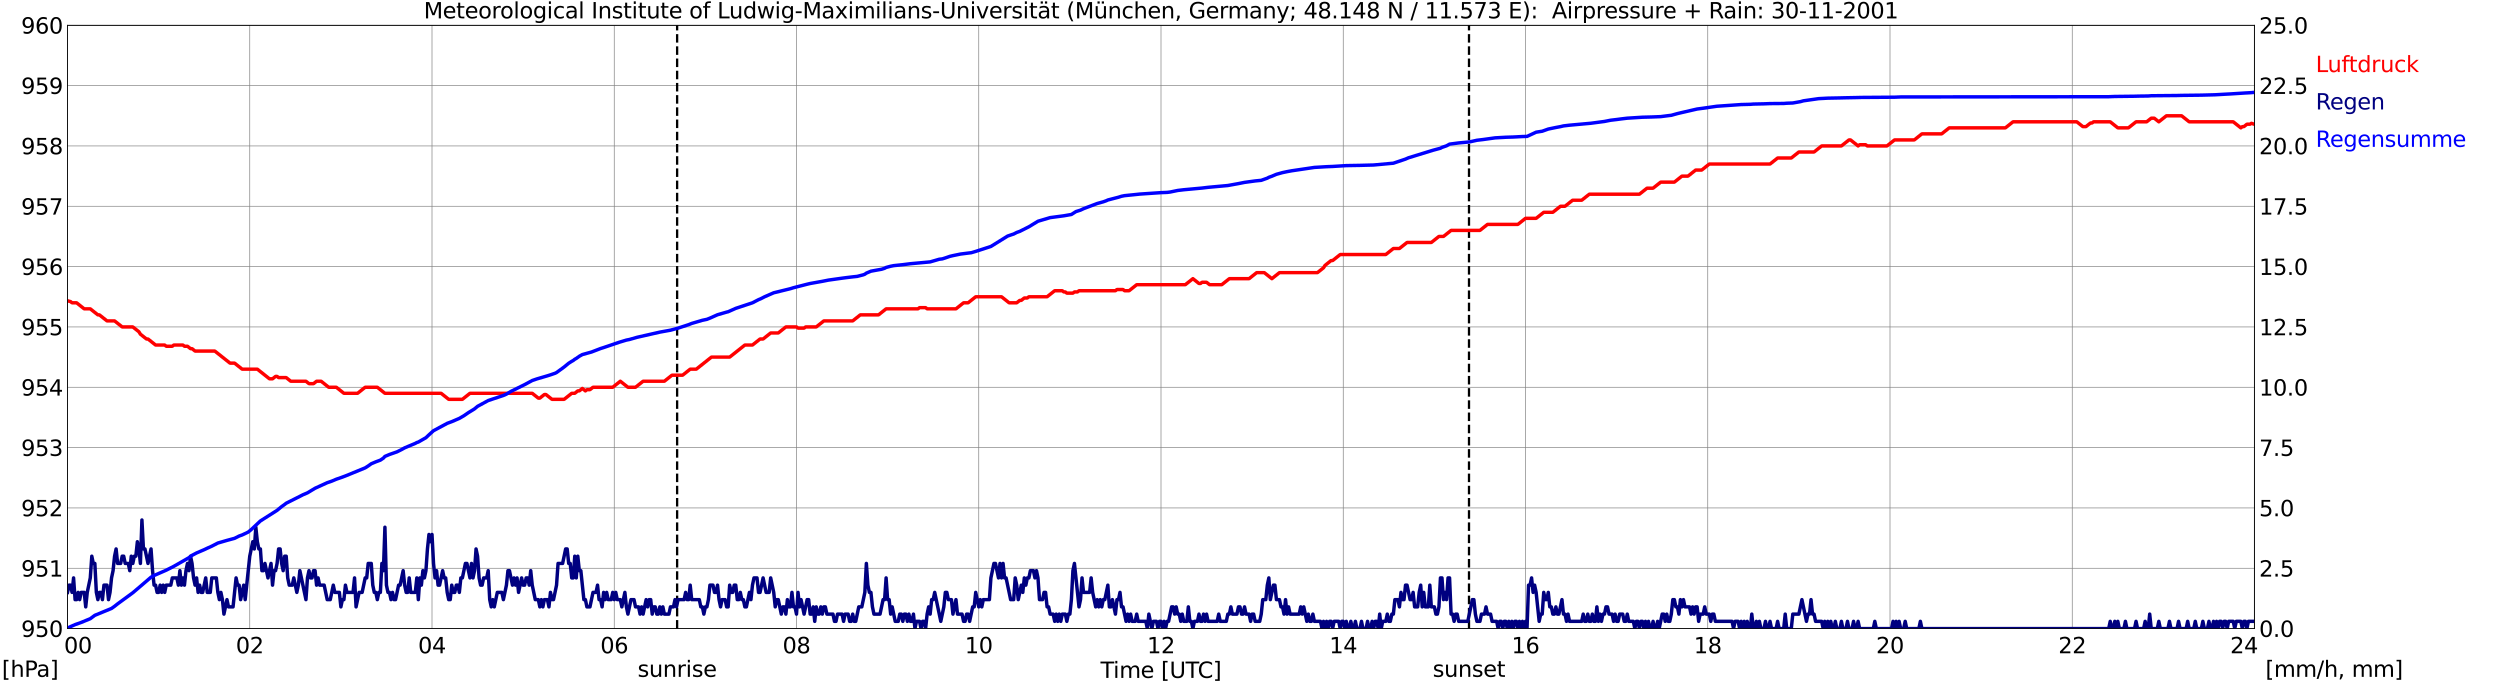
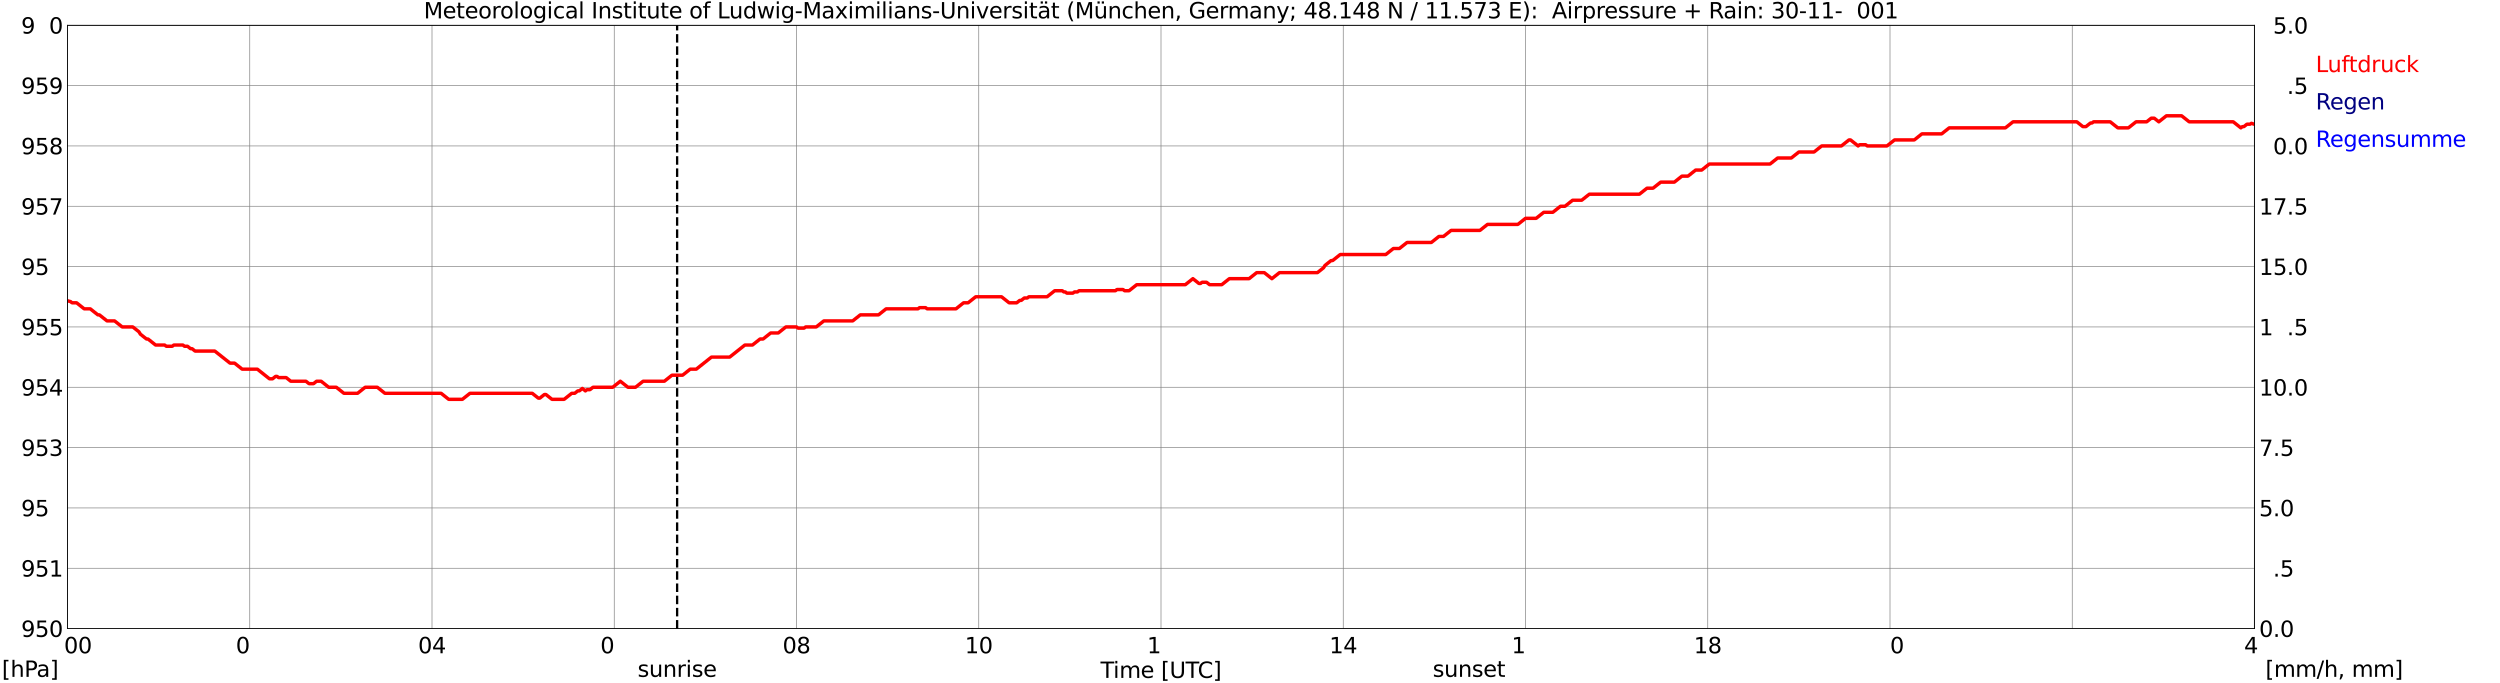
<svg xmlns="http://www.w3.org/2000/svg" xmlns:xlink="http://www.w3.org/1999/xlink" width="1085.4pt" height="296.64pt" viewBox="0 0 1085.4 296.64" version="1.1">
  <defs>
    <style type="text/css">*{stroke-linejoin: round; stroke-linecap: butt}</style>
  </defs>
  <g id="figure_1">
    <g id="patch_1">
      <path d="M 0 296.64  L 1085.4 296.64  L 1085.4 0  L 0 0  z " style="fill: #ffffff" />
    </g>
    <g id="axes_1">
      <g id="patch_2">
        <path d="M 29.306 272.909  L 978.814 272.909  L 978.814 10.976  L 29.306 10.976  z " style="fill: #ffffff" />
      </g>
      <g id="patch_3">
        <path d="M 978.814 272.909  L 978.814 272.909  L 978.814 10.976  L 978.814 10.976  z " clip-path="url(#p264cfbb7f7)" style="fill: #d3d3d3; opacity: 0.25; stroke: #d3d3d3; stroke-linejoin: miter" />
      </g>
      <g id="matplotlib.axis_1">
        <g id="xtick_1">
          <g id="line2d_1">
            <path d="M 29.306 272.909  L 29.306 10.976  " clip-path="url(#p264cfbb7f7)" style="fill: none; stroke: #808080; stroke-width: 0.3; stroke-linecap: square" />
          </g>
          <g id="line2d_2" />
          <g id="text_1">
            <g transform="translate(18.733 283.627) scale(0.095 -0.095)">
              <defs>
                <path id="DejaVuSans-20" transform="scale(0.016)" />
                <path id="DejaVuSans-30" d="M 2034 4250  Q 1547 4250 1301 3770  Q 1056 3291 1056 2328  Q 1056 1369 1301 889  Q 1547 409 2034 409  Q 2525 409 2770 889  Q 3016 1369 3016 2328  Q 3016 3291 2770 3770  Q 2525 4250 2034 4250  z M 2034 4750  Q 2819 4750 3233 4129  Q 3647 3509 3647 2328  Q 3647 1150 3233 529  Q 2819 -91 2034 -91  Q 1250 -91 836 529  Q 422 1150 422 2328  Q 422 3509 836 4129  Q 1250 4750 2034 4750  z " transform="scale(0.016)" />
              </defs>
              <use xlink:href="#DejaVuSans-20" />
              <use xlink:href="#DejaVuSans-20" transform="translate(31.787 0)" />
              <use xlink:href="#DejaVuSans-20" transform="translate(63.574 0)" />
              <use xlink:href="#DejaVuSans-30" transform="translate(95.361 0)" />
              <use xlink:href="#DejaVuSans-30" transform="translate(158.984 0)" />
            </g>
          </g>
        </g>
        <g id="xtick_2">
          <g id="line2d_3">
            <path d="M 108.431 272.909  L 108.431 10.976  " clip-path="url(#p264cfbb7f7)" style="fill: none; stroke: #808080; stroke-width: 0.3; stroke-linecap: square" />
          </g>
          <g id="line2d_4" />
          <g id="text_2">
            <g transform="translate(102.387 283.627) scale(0.095 -0.095)">
              <defs>
-                 <path id="DejaVuSans-32" d="M 1228 531  L 3431 531  L 3431 0  L 469 0  L 469 531  Q 828 903 1448 1529  Q 2069 2156 2228 2338  Q 2531 2678 2651 2914  Q 2772 3150 2772 3378  Q 2772 3750 2511 3984  Q 2250 4219 1831 4219  Q 1534 4219 1204 4116  Q 875 4013 500 3803  L 500 4441  Q 881 4594 1212 4672  Q 1544 4750 1819 4750  Q 2544 4750 2975 4387  Q 3406 4025 3406 3419  Q 3406 3131 3298 2873  Q 3191 2616 2906 2266  Q 2828 2175 2409 1742  Q 1991 1309 1228 531  z " transform="scale(0.016)" />
-               </defs>
+                 </defs>
              <use xlink:href="#DejaVuSans-30" />
              <use xlink:href="#DejaVuSans-32" transform="translate(63.623 0)" />
            </g>
          </g>
        </g>
        <g id="xtick_3">
          <g id="line2d_5">
            <path d="M 187.557 272.909  L 187.557 10.976  " clip-path="url(#p264cfbb7f7)" style="fill: none; stroke: #808080; stroke-width: 0.3; stroke-linecap: square" />
          </g>
          <g id="line2d_6" />
          <g id="text_3">
            <g transform="translate(181.513 283.627) scale(0.095 -0.095)">
              <defs>
                <path id="DejaVuSans-34" d="M 2419 4116  L 825 1625  L 2419 1625  L 2419 4116  z M 2253 4666  L 3047 4666  L 3047 1625  L 3713 1625  L 3713 1100  L 3047 1100  L 3047 0  L 2419 0  L 2419 1100  L 313 1100  L 313 1709  L 2253 4666  z " transform="scale(0.016)" />
              </defs>
              <use xlink:href="#DejaVuSans-30" />
              <use xlink:href="#DejaVuSans-34" transform="translate(63.623 0)" />
            </g>
          </g>
        </g>
        <g id="xtick_4">
          <g id="line2d_7">
            <path d="M 266.683 272.909  L 266.683 10.976  " clip-path="url(#p264cfbb7f7)" style="fill: none; stroke: #808080; stroke-width: 0.3; stroke-linecap: square" />
          </g>
          <g id="line2d_8" />
          <g id="text_4">
            <g transform="translate(260.638 283.627) scale(0.095 -0.095)">
              <defs>
-                 <path id="DejaVuSans-36" d="M 2113 2584  Q 1688 2584 1439 2293  Q 1191 2003 1191 1497  Q 1191 994 1439 701  Q 1688 409 2113 409  Q 2538 409 2786 701  Q 3034 994 3034 1497  Q 3034 2003 2786 2293  Q 2538 2584 2113 2584  z M 3366 4563  L 3366 3988  Q 3128 4100 2886 4159  Q 2644 4219 2406 4219  Q 1781 4219 1451 3797  Q 1122 3375 1075 2522  Q 1259 2794 1537 2939  Q 1816 3084 2150 3084  Q 2853 3084 3261 2657  Q 3669 2231 3669 1497  Q 3669 778 3244 343  Q 2819 -91 2113 -91  Q 1303 -91 875 529  Q 447 1150 447 2328  Q 447 3434 972 4092  Q 1497 4750 2381 4750  Q 2619 4750 2861 4703  Q 3103 4656 3366 4563  z " transform="scale(0.016)" />
-               </defs>
+                 </defs>
              <use xlink:href="#DejaVuSans-30" />
              <use xlink:href="#DejaVuSans-36" transform="translate(63.623 0)" />
            </g>
          </g>
        </g>
        <g id="xtick_5">
          <g id="line2d_9">
            <path d="M 345.808 272.909  L 345.808 10.976  " clip-path="url(#p264cfbb7f7)" style="fill: none; stroke: #808080; stroke-width: 0.3; stroke-linecap: square" />
          </g>
          <g id="line2d_10" />
          <g id="text_5">
            <g transform="translate(339.764 283.627) scale(0.095 -0.095)">
              <defs>
                <path id="DejaVuSans-38" d="M 2034 2216  Q 1584 2216 1326 1975  Q 1069 1734 1069 1313  Q 1069 891 1326 650  Q 1584 409 2034 409  Q 2484 409 2743 651  Q 3003 894 3003 1313  Q 3003 1734 2745 1975  Q 2488 2216 2034 2216  z M 1403 2484  Q 997 2584 770 2862  Q 544 3141 544 3541  Q 544 4100 942 4425  Q 1341 4750 2034 4750  Q 2731 4750 3128 4425  Q 3525 4100 3525 3541  Q 3525 3141 3298 2862  Q 3072 2584 2669 2484  Q 3125 2378 3379 2068  Q 3634 1759 3634 1313  Q 3634 634 3220 271  Q 2806 -91 2034 -91  Q 1263 -91 848 271  Q 434 634 434 1313  Q 434 1759 690 2068  Q 947 2378 1403 2484  z M 1172 3481  Q 1172 3119 1398 2916  Q 1625 2713 2034 2713  Q 2441 2713 2670 2916  Q 2900 3119 2900 3481  Q 2900 3844 2670 4047  Q 2441 4250 2034 4250  Q 1625 4250 1398 4047  Q 1172 3844 1172 3481  z " transform="scale(0.016)" />
              </defs>
              <use xlink:href="#DejaVuSans-30" />
              <use xlink:href="#DejaVuSans-38" transform="translate(63.623 0)" />
            </g>
          </g>
        </g>
        <g id="xtick_6">
          <g id="line2d_11">
            <path d="M 424.934 272.909  L 424.934 10.976  " clip-path="url(#p264cfbb7f7)" style="fill: none; stroke: #808080; stroke-width: 0.3; stroke-linecap: square" />
          </g>
          <g id="line2d_12" />
          <g id="text_6">
            <g transform="translate(418.89 283.627) scale(0.095 -0.095)">
              <defs>
                <path id="DejaVuSans-31" d="M 794 531  L 1825 531  L 1825 4091  L 703 3866  L 703 4441  L 1819 4666  L 2450 4666  L 2450 531  L 3481 531  L 3481 0  L 794 0  L 794 531  z " transform="scale(0.016)" />
              </defs>
              <use xlink:href="#DejaVuSans-31" />
              <use xlink:href="#DejaVuSans-30" transform="translate(63.623 0)" />
            </g>
          </g>
        </g>
        <g id="xtick_7">
          <g id="line2d_13">
            <path d="M 504.06 272.909  L 504.06 10.976  " clip-path="url(#p264cfbb7f7)" style="fill: none; stroke: #808080; stroke-width: 0.3; stroke-linecap: square" />
          </g>
          <g id="line2d_14" />
          <g id="text_7">
            <g transform="translate(498.015 283.627) scale(0.095 -0.095)">
              <use xlink:href="#DejaVuSans-31" />
              <use xlink:href="#DejaVuSans-32" transform="translate(63.623 0)" />
            </g>
          </g>
        </g>
        <g id="xtick_8">
          <g id="line2d_15">
            <path d="M 583.185 272.909  L 583.185 10.976  " clip-path="url(#p264cfbb7f7)" style="fill: none; stroke: #808080; stroke-width: 0.3; stroke-linecap: square" />
          </g>
          <g id="line2d_16" />
          <g id="text_8">
            <g transform="translate(577.141 283.627) scale(0.095 -0.095)">
              <use xlink:href="#DejaVuSans-31" />
              <use xlink:href="#DejaVuSans-34" transform="translate(63.623 0)" />
            </g>
          </g>
        </g>
        <g id="xtick_9">
          <g id="line2d_17">
            <path d="M 662.311 272.909  L 662.311 10.976  " clip-path="url(#p264cfbb7f7)" style="fill: none; stroke: #808080; stroke-width: 0.3; stroke-linecap: square" />
          </g>
          <g id="line2d_18" />
          <g id="text_9">
            <g transform="translate(656.267 283.627) scale(0.095 -0.095)">
              <use xlink:href="#DejaVuSans-31" />
              <use xlink:href="#DejaVuSans-36" transform="translate(63.623 0)" />
            </g>
          </g>
        </g>
        <g id="xtick_10">
          <g id="line2d_19">
            <path d="M 741.437 272.909  L 741.437 10.976  " clip-path="url(#p264cfbb7f7)" style="fill: none; stroke: #808080; stroke-width: 0.3; stroke-linecap: square" />
          </g>
          <g id="line2d_20" />
          <g id="text_10">
            <g transform="translate(735.392 283.627) scale(0.095 -0.095)">
              <use xlink:href="#DejaVuSans-31" />
              <use xlink:href="#DejaVuSans-38" transform="translate(63.623 0)" />
            </g>
          </g>
        </g>
        <g id="xtick_11">
          <g id="line2d_21">
            <path d="M 820.562 272.909  L 820.562 10.976  " clip-path="url(#p264cfbb7f7)" style="fill: none; stroke: #808080; stroke-width: 0.3; stroke-linecap: square" />
          </g>
          <g id="line2d_22" />
          <g id="text_11">
            <g transform="translate(814.518 283.627) scale(0.095 -0.095)">
              <use xlink:href="#DejaVuSans-32" />
              <use xlink:href="#DejaVuSans-30" transform="translate(63.623 0)" />
            </g>
          </g>
        </g>
        <g id="xtick_12">
          <g id="line2d_23">
            <path d="M 899.688 272.909  L 899.688 10.976  " clip-path="url(#p264cfbb7f7)" style="fill: none; stroke: #808080; stroke-width: 0.3; stroke-linecap: square" />
          </g>
          <g id="line2d_24" />
          <g id="text_12">
            <g transform="translate(893.644 283.627) scale(0.095 -0.095)">
              <use xlink:href="#DejaVuSans-32" />
              <use xlink:href="#DejaVuSans-32" transform="translate(63.623 0)" />
            </g>
          </g>
        </g>
        <g id="xtick_13">
          <g id="line2d_25">
            <path d="M 978.814 272.909  L 978.814 10.976  " clip-path="url(#p264cfbb7f7)" style="fill: none; stroke: #808080; stroke-width: 0.3; stroke-linecap: square" />
          </g>
          <g id="line2d_26" />
          <g id="text_13">
            <g transform="translate(968.241 283.627) scale(0.095 -0.095)">
              <use xlink:href="#DejaVuSans-32" />
              <use xlink:href="#DejaVuSans-34" transform="translate(63.623 0)" />
              <use xlink:href="#DejaVuSans-20" transform="translate(127.246 0)" />
              <use xlink:href="#DejaVuSans-20" transform="translate(159.033 0)" />
              <use xlink:href="#DejaVuSans-20" transform="translate(190.82 0)" />
            </g>
          </g>
        </g>
        <g id="text_14">
          <g transform="translate(477.806 294.322) scale(0.095 -0.095)">
            <defs>
              <path id="DejaVuSans-54" d="M -19 4666  L 3928 4666  L 3928 4134  L 2272 4134  L 2272 0  L 1638 0  L 1638 4134  L -19 4134  L -19 4666  z " transform="scale(0.016)" />
              <path id="DejaVuSans-69" d="M 603 3500  L 1178 3500  L 1178 0  L 603 0  L 603 3500  z M 603 4863  L 1178 4863  L 1178 4134  L 603 4134  L 603 4863  z " transform="scale(0.016)" />
              <path id="DejaVuSans-6d" d="M 3328 2828  Q 3544 3216 3844 3400  Q 4144 3584 4550 3584  Q 5097 3584 5394 3201  Q 5691 2819 5691 2113  L 5691 0  L 5113 0  L 5113 2094  Q 5113 2597 4934 2840  Q 4756 3084 4391 3084  Q 3944 3084 3684 2787  Q 3425 2491 3425 1978  L 3425 0  L 2847 0  L 2847 2094  Q 2847 2600 2669 2842  Q 2491 3084 2119 3084  Q 1678 3084 1418 2786  Q 1159 2488 1159 1978  L 1159 0  L 581 0  L 581 3500  L 1159 3500  L 1159 2956  Q 1356 3278 1631 3431  Q 1906 3584 2284 3584  Q 2666 3584 2933 3390  Q 3200 3197 3328 2828  z " transform="scale(0.016)" />
              <path id="DejaVuSans-65" d="M 3597 1894  L 3597 1613  L 953 1613  Q 991 1019 1311 708  Q 1631 397 2203 397  Q 2534 397 2845 478  Q 3156 559 3463 722  L 3463 178  Q 3153 47 2828 -22  Q 2503 -91 2169 -91  Q 1331 -91 842 396  Q 353 884 353 1716  Q 353 2575 817 3079  Q 1281 3584 2069 3584  Q 2775 3584 3186 3129  Q 3597 2675 3597 1894  z M 3022 2063  Q 3016 2534 2758 2815  Q 2500 3097 2075 3097  Q 1594 3097 1305 2825  Q 1016 2553 972 2059  L 3022 2063  z " transform="scale(0.016)" />
              <path id="DejaVuSans-5b" d="M 550 4863  L 1875 4863  L 1875 4416  L 1125 4416  L 1125 -397  L 1875 -397  L 1875 -844  L 550 -844  L 550 4863  z " transform="scale(0.016)" />
              <path id="DejaVuSans-55" d="M 556 4666  L 1191 4666  L 1191 1831  Q 1191 1081 1462 751  Q 1734 422 2344 422  Q 2950 422 3222 751  Q 3494 1081 3494 1831  L 3494 4666  L 4128 4666  L 4128 1753  Q 4128 841 3676 375  Q 3225 -91 2344 -91  Q 1459 -91 1007 375  Q 556 841 556 1753  L 556 4666  z " transform="scale(0.016)" />
              <path id="DejaVuSans-43" d="M 4122 4306  L 4122 3641  Q 3803 3938 3442 4084  Q 3081 4231 2675 4231  Q 1875 4231 1450 3742  Q 1025 3253 1025 2328  Q 1025 1406 1450 917  Q 1875 428 2675 428  Q 3081 428 3442 575  Q 3803 722 4122 1019  L 4122 359  Q 3791 134 3420 21  Q 3050 -91 2638 -91  Q 1578 -91 968 557  Q 359 1206 359 2328  Q 359 3453 968 4101  Q 1578 4750 2638 4750  Q 3056 4750 3426 4639  Q 3797 4528 4122 4306  z " transform="scale(0.016)" />
              <path id="DejaVuSans-5d" d="M 1947 4863  L 1947 -844  L 622 -844  L 622 -397  L 1369 -397  L 1369 4416  L 622 4416  L 622 4863  L 1947 4863  z " transform="scale(0.016)" />
            </defs>
            <use xlink:href="#DejaVuSans-54" />
            <use xlink:href="#DejaVuSans-69" transform="translate(57.959 0)" />
            <use xlink:href="#DejaVuSans-6d" transform="translate(85.742 0)" />
            <use xlink:href="#DejaVuSans-65" transform="translate(183.154 0)" />
            <use xlink:href="#DejaVuSans-20" transform="translate(244.678 0)" />
            <use xlink:href="#DejaVuSans-5b" transform="translate(276.465 0)" />
            <use xlink:href="#DejaVuSans-55" transform="translate(315.479 0)" />
            <use xlink:href="#DejaVuSans-54" transform="translate(388.672 0)" />
            <use xlink:href="#DejaVuSans-43" transform="translate(443.881 0)" />
            <use xlink:href="#DejaVuSans-5d" transform="translate(513.705 0)" />
          </g>
        </g>
      </g>
      <g id="matplotlib.axis_2">
        <g id="ytick_1">
          <g id="line2d_27">
-             <path d="M 29.306 272.909  L 978.814 272.909  " clip-path="url(#p264cfbb7f7)" style="fill: none; stroke: #808080; stroke-width: 0.3; stroke-linecap: square" />
-           </g>
+             </g>
          <g id="line2d_28" />
          <g id="text_15">
            <g transform="translate(9.173 276.518) scale(0.095 -0.095)">
              <defs>
                <path id="DejaVuSans-39" d="M 703 97  L 703 672  Q 941 559 1184 500  Q 1428 441 1663 441  Q 2288 441 2617 861  Q 2947 1281 2994 2138  Q 2813 1869 2534 1725  Q 2256 1581 1919 1581  Q 1219 1581 811 2004  Q 403 2428 403 3163  Q 403 3881 828 4315  Q 1253 4750 1959 4750  Q 2769 4750 3195 4129  Q 3622 3509 3622 2328  Q 3622 1225 3098 567  Q 2575 -91 1691 -91  Q 1453 -91 1209 -44  Q 966 3 703 97  z M 1959 2075  Q 2384 2075 2632 2365  Q 2881 2656 2881 3163  Q 2881 3666 2632 3958  Q 2384 4250 1959 4250  Q 1534 4250 1286 3958  Q 1038 3666 1038 3163  Q 1038 2656 1286 2365  Q 1534 2075 1959 2075  z " transform="scale(0.016)" />
                <path id="DejaVuSans-35" d="M 691 4666  L 3169 4666  L 3169 4134  L 1269 4134  L 1269 2991  Q 1406 3038 1543 3061  Q 1681 3084 1819 3084  Q 2600 3084 3056 2656  Q 3513 2228 3513 1497  Q 3513 744 3044 326  Q 2575 -91 1722 -91  Q 1428 -91 1123 -41  Q 819 9 494 109  L 494 744  Q 775 591 1075 516  Q 1375 441 1709 441  Q 2250 441 2565 725  Q 2881 1009 2881 1497  Q 2881 1984 2565 2268  Q 2250 2553 1709 2553  Q 1456 2553 1204 2497  Q 953 2441 691 2322  L 691 4666  z " transform="scale(0.016)" />
              </defs>
              <use xlink:href="#DejaVuSans-39" />
              <use xlink:href="#DejaVuSans-35" transform="translate(63.623 0)" />
              <use xlink:href="#DejaVuSans-30" transform="translate(127.246 0)" />
            </g>
          </g>
        </g>
        <g id="ytick_2">
          <g id="line2d_29">
            <path d="M 29.306 246.715  L 978.814 246.715  " clip-path="url(#p264cfbb7f7)" style="fill: none; stroke: #808080; stroke-width: 0.3; stroke-linecap: square" />
          </g>
          <g id="line2d_30" />
          <g id="text_16">
            <g transform="translate(9.173 250.325) scale(0.095 -0.095)">
              <use xlink:href="#DejaVuSans-39" />
              <use xlink:href="#DejaVuSans-35" transform="translate(63.623 0)" />
              <use xlink:href="#DejaVuSans-31" transform="translate(127.246 0)" />
            </g>
          </g>
        </g>
        <g id="ytick_3">
          <g id="line2d_31">
            <path d="M 29.306 220.522  L 978.814 220.522  " clip-path="url(#p264cfbb7f7)" style="fill: none; stroke: #808080; stroke-width: 0.3; stroke-linecap: square" />
          </g>
          <g id="line2d_32" />
          <g id="text_17">
            <g transform="translate(9.173 224.131) scale(0.095 -0.095)">
              <use xlink:href="#DejaVuSans-39" />
              <use xlink:href="#DejaVuSans-35" transform="translate(63.623 0)" />
              <use xlink:href="#DejaVuSans-32" transform="translate(127.246 0)" />
            </g>
          </g>
        </g>
        <g id="ytick_4">
          <g id="line2d_33">
            <path d="M 29.306 194.329  L 978.814 194.329  " clip-path="url(#p264cfbb7f7)" style="fill: none; stroke: #808080; stroke-width: 0.3; stroke-linecap: square" />
          </g>
          <g id="line2d_34" />
          <g id="text_18">
            <g transform="translate(9.173 197.938) scale(0.095 -0.095)">
              <defs>
                <path id="DejaVuSans-33" d="M 2597 2516  Q 3050 2419 3304 2112  Q 3559 1806 3559 1356  Q 3559 666 3084 287  Q 2609 -91 1734 -91  Q 1441 -91 1130 -33  Q 819 25 488 141  L 488 750  Q 750 597 1062 519  Q 1375 441 1716 441  Q 2309 441 2620 675  Q 2931 909 2931 1356  Q 2931 1769 2642 2001  Q 2353 2234 1838 2234  L 1294 2234  L 1294 2753  L 1863 2753  Q 2328 2753 2575 2939  Q 2822 3125 2822 3475  Q 2822 3834 2567 4026  Q 2313 4219 1838 4219  Q 1578 4219 1281 4162  Q 984 4106 628 3988  L 628 4550  Q 988 4650 1302 4700  Q 1616 4750 1894 4750  Q 2613 4750 3031 4423  Q 3450 4097 3450 3541  Q 3450 3153 3228 2886  Q 3006 2619 2597 2516  z " transform="scale(0.016)" />
              </defs>
              <use xlink:href="#DejaVuSans-39" />
              <use xlink:href="#DejaVuSans-35" transform="translate(63.623 0)" />
              <use xlink:href="#DejaVuSans-33" transform="translate(127.246 0)" />
            </g>
          </g>
        </g>
        <g id="ytick_5">
          <g id="line2d_35">
            <path d="M 29.306 168.136  L 978.814 168.136  " clip-path="url(#p264cfbb7f7)" style="fill: none; stroke: #808080; stroke-width: 0.3; stroke-linecap: square" />
          </g>
          <g id="line2d_36" />
          <g id="text_19">
            <g transform="translate(9.173 171.745) scale(0.095 -0.095)">
              <use xlink:href="#DejaVuSans-39" />
              <use xlink:href="#DejaVuSans-35" transform="translate(63.623 0)" />
              <use xlink:href="#DejaVuSans-34" transform="translate(127.246 0)" />
            </g>
          </g>
        </g>
        <g id="ytick_6">
          <g id="line2d_37">
            <path d="M 29.306 141.942  L 978.814 141.942  " clip-path="url(#p264cfbb7f7)" style="fill: none; stroke: #808080; stroke-width: 0.3; stroke-linecap: square" />
          </g>
          <g id="line2d_38" />
          <g id="text_20">
            <g transform="translate(9.173 145.551) scale(0.095 -0.095)">
              <use xlink:href="#DejaVuSans-39" />
              <use xlink:href="#DejaVuSans-35" transform="translate(63.623 0)" />
              <use xlink:href="#DejaVuSans-35" transform="translate(127.246 0)" />
            </g>
          </g>
        </g>
        <g id="ytick_7">
          <g id="line2d_39">
            <path d="M 29.306 115.749  L 978.814 115.749  " clip-path="url(#p264cfbb7f7)" style="fill: none; stroke: #808080; stroke-width: 0.3; stroke-linecap: square" />
          </g>
          <g id="line2d_40" />
          <g id="text_21">
            <g transform="translate(9.173 119.358) scale(0.095 -0.095)">
              <use xlink:href="#DejaVuSans-39" />
              <use xlink:href="#DejaVuSans-35" transform="translate(63.623 0)" />
              <use xlink:href="#DejaVuSans-36" transform="translate(127.246 0)" />
            </g>
          </g>
        </g>
        <g id="ytick_8">
          <g id="line2d_41">
            <path d="M 29.306 89.556  L 978.814 89.556  " clip-path="url(#p264cfbb7f7)" style="fill: none; stroke: #808080; stroke-width: 0.3; stroke-linecap: square" />
          </g>
          <g id="line2d_42" />
          <g id="text_22">
            <g transform="translate(9.173 93.165) scale(0.095 -0.095)">
              <defs>
                <path id="DejaVuSans-37" d="M 525 4666  L 3525 4666  L 3525 4397  L 1831 0  L 1172 0  L 2766 4134  L 525 4134  L 525 4666  z " transform="scale(0.016)" />
              </defs>
              <use xlink:href="#DejaVuSans-39" />
              <use xlink:href="#DejaVuSans-35" transform="translate(63.623 0)" />
              <use xlink:href="#DejaVuSans-37" transform="translate(127.246 0)" />
            </g>
          </g>
        </g>
        <g id="ytick_9">
          <g id="line2d_43">
            <path d="M 29.306 63.362  L 978.814 63.362  " clip-path="url(#p264cfbb7f7)" style="fill: none; stroke: #808080; stroke-width: 0.3; stroke-linecap: square" />
          </g>
          <g id="line2d_44" />
          <g id="text_23">
            <g transform="translate(9.173 66.972) scale(0.095 -0.095)">
              <use xlink:href="#DejaVuSans-39" />
              <use xlink:href="#DejaVuSans-35" transform="translate(63.623 0)" />
              <use xlink:href="#DejaVuSans-38" transform="translate(127.246 0)" />
            </g>
          </g>
        </g>
        <g id="ytick_10">
          <g id="line2d_45">
            <path d="M 29.306 37.169  L 978.814 37.169  " clip-path="url(#p264cfbb7f7)" style="fill: none; stroke: #808080; stroke-width: 0.3; stroke-linecap: square" />
          </g>
          <g id="line2d_46" />
          <g id="text_24">
            <g transform="translate(9.173 40.778) scale(0.095 -0.095)">
              <use xlink:href="#DejaVuSans-39" />
              <use xlink:href="#DejaVuSans-35" transform="translate(63.623 0)" />
              <use xlink:href="#DejaVuSans-39" transform="translate(127.246 0)" />
            </g>
          </g>
        </g>
        <g id="ytick_11">
          <g id="line2d_47">
            <path d="M 29.306 10.976  L 978.814 10.976  " clip-path="url(#p264cfbb7f7)" style="fill: none; stroke: #808080; stroke-width: 0.3; stroke-linecap: square" />
          </g>
          <g id="line2d_48" />
          <g id="text_25">
            <g transform="translate(9.173 14.585) scale(0.095 -0.095)">
              <use xlink:href="#DejaVuSans-39" />
              <use xlink:href="#DejaVuSans-36" transform="translate(63.623 0)" />
              <use xlink:href="#DejaVuSans-30" transform="translate(127.246 0)" />
            </g>
          </g>
        </g>
      </g>
      <g id="line2d_49">
        <path d="M 293.981 272.909  L 293.981 10.976  " clip-path="url(#p264cfbb7f7)" style="fill: none; stroke-dasharray: 3.7,1.6; stroke-dashoffset: 0; stroke: #000000" />
      </g>
      <g id="line2d_50">
-         <path d="M 637.782 272.909  L 637.782 10.976  " clip-path="url(#p264cfbb7f7)" style="fill: none; stroke-dasharray: 3.7,1.6; stroke-dashoffset: 0; stroke: #000000" />
-       </g>
+         </g>
      <g id="line2d_51">
        <path d="M 29.306 130.592  L 30.625 130.941  L 31.284 131.465  L 33.262 131.465  L 36.559 134.084  L 39.197 134.084  L 42.493 136.704  L 43.153 136.704  L 46.45 139.323  L 49.747 139.323  L 53.043 141.942  L 57.659 141.942  L 60.297 144.038  L 60.956 145.085  L 63.594 147.181  L 64.253 147.181  L 67.55 149.8  L 71.506 149.8  L 72.166 150.324  L 74.803 150.324  L 75.462 149.8  L 79.419 149.8  L 80.078 150.324  L 81.397 150.324  L 82.716 151.372  L 83.375 151.372  L 84.694 152.42  L 93.266 152.42  L 99.86 157.658  L 101.838 157.658  L 105.135 160.278  L 111.728 160.278  L 117.003 164.468  L 118.322 164.468  L 119.641 163.421  L 120.3 163.421  L 120.96 163.945  L 124.257 163.945  L 126.235 165.516  L 132.829 165.516  L 134.147 166.564  L 136.125 166.564  L 137.444 165.516  L 139.422 165.516  L 142.719 168.136  L 146.016 168.136  L 149.313 170.755  L 155.247 170.755  L 158.544 168.136  L 163.819 168.136  L 167.116 170.755  L 191.513 170.755  L 194.81 173.374  L 200.745 173.374  L 204.042 170.755  L 231.076 170.755  L 233.714 172.85  L 234.373 172.85  L 236.351 171.279  L 237.011 171.279  L 239.648 173.374  L 244.923 173.374  L 248.22 170.755  L 249.539 170.755  L 250.858 169.707  L 251.517 169.707  L 252.836 168.659  L 254.155 169.707  L 254.814 169.183  L 256.133 169.183  L 257.451 168.136  L 266.023 168.136  L 269.32 165.516  L 272.617 168.136  L 275.914 168.136  L 279.211 165.516  L 288.442 165.516  L 291.739 162.897  L 296.355 162.897  L 299.652 160.278  L 302.289 160.278  L 308.883 155.039  L 316.796 155.039  L 323.39 149.8  L 326.686 149.8  L 329.983 147.181  L 331.302 147.181  L 334.599 144.562  L 337.896 144.562  L 341.193 141.942  L 345.808 141.942  L 346.468 142.466  L 349.105 142.466  L 349.765 141.942  L 354.38 141.942  L 357.677 139.323  L 370.206 139.323  L 373.502 136.704  L 381.415 136.704  L 384.712 134.084  L 398.559 134.084  L 399.218 133.56  L 401.856 133.56  L 402.515 134.084  L 415.043 134.084  L 418.34 131.465  L 420.318 131.465  L 423.615 128.846  L 434.825 128.846  L 438.122 131.465  L 441.419 131.465  L 442.737 130.417  L 443.397 130.417  L 444.716 129.369  L 446.034 129.369  L 446.694 128.846  L 454.606 128.846  L 457.903 126.226  L 461.2 126.226  L 461.859 126.75  L 462.519 126.75  L 463.178 127.274  L 465.816 127.274  L 466.475 126.75  L 467.794 126.75  L 468.453 126.226  L 484.278 126.226  L 484.938 125.702  L 487.575 125.702  L 488.235 126.226  L 490.213 126.226  L 493.51 123.607  L 514.61 123.607  L 517.907 120.988  L 520.544 123.083  L 521.204 123.083  L 521.863 122.559  L 523.841 122.559  L 525.16 123.607  L 530.435 123.607  L 533.732 120.988  L 542.304 120.988  L 545.601 118.368  L 548.898 118.368  L 552.195 120.988  L 555.491 118.368  L 571.976 118.368  L 574.613 116.273  L 575.273 115.225  L 577.91 113.13  L 578.57 113.13  L 581.867 110.51  L 601.648 110.51  L 604.945 107.891  L 607.582 107.891  L 610.879 105.272  L 621.429 105.272  L 624.726 102.652  L 626.705 102.652  L 630.001 100.033  L 642.53 100.033  L 645.827 97.414  L 659.014 97.414  L 662.311 94.794  L 666.927 94.794  L 670.224 92.175  L 674.18 92.175  L 677.477 89.556  L 679.455 89.556  L 682.752 86.936  L 686.708 86.936  L 690.005 84.317  L 711.765 84.317  L 715.062 81.698  L 717.699 81.698  L 720.996 79.078  L 726.93 79.078  L 730.227 76.459  L 732.865 76.459  L 736.162 73.84  L 738.799 73.84  L 742.096 71.22  L 768.471 71.22  L 771.768 68.601  L 777.703 68.601  L 781 65.982  L 787.593 65.982  L 790.89 63.362  L 799.462 63.362  L 802.759 60.743  L 803.419 60.743  L 806.715 63.362  L 807.375 62.838  L 810.012 62.838  L 810.672 63.362  L 819.244 63.362  L 822.541 60.743  L 831.112 60.743  L 834.409 58.124  L 842.981 58.124  L 846.278 55.504  L 870.675 55.504  L 873.972 52.885  L 901.666 52.885  L 904.304 54.98  L 905.622 54.98  L 907.601 53.409  L 908.26 53.409  L 908.919 52.885  L 916.173 52.885  L 919.469 55.504  L 924.085 55.504  L 927.382 52.885  L 931.998 52.885  L 933.976 51.313  L 935.295 51.313  L 937.273 52.885  L 940.57 50.266  L 947.163 50.266  L 950.46 52.885  L 969.582 52.885  L 972.879 55.504  L 973.539 54.98  L 974.198 54.98  L 975.517 53.933  L 976.836 53.933  L 977.495 53.54  L 978.154 53.758  L 978.154 53.758  " clip-path="url(#p264cfbb7f7)" style="fill: none; stroke: #ff0000; stroke-width: 1.5; stroke-linecap: square" />
      </g>
      <g id="patch_4">
        <path d="M 29.306 272.909  L 29.306 10.976  " style="fill: none; stroke: #000000; stroke-width: 0.3; stroke-linejoin: miter; stroke-linecap: square" />
      </g>
      <g id="patch_5">
        <path d="M 978.814 272.909  L 978.814 10.976  " style="fill: none; stroke: #000000; stroke-width: 0.3; stroke-linejoin: miter; stroke-linecap: square" />
      </g>
      <g id="patch_6">
        <path d="M 29.306 272.909  L 978.814 272.909  " style="fill: none; stroke: #000000; stroke-width: 0.3; stroke-linejoin: miter; stroke-linecap: square" />
      </g>
      <g id="patch_7">
        <path d="M 29.306 10.976  L 978.814 10.976  " style="fill: none; stroke: #000000; stroke-width: 0.3; stroke-linejoin: miter; stroke-linecap: square" />
      </g>
      <g id="text_26">
        <g transform="translate(276.817 293.863) scale(0.095 -0.095)">
          <defs>
            <path id="DejaVuSans-73" d="M 2834 3397  L 2834 2853  Q 2591 2978 2328 3040  Q 2066 3103 1784 3103  Q 1356 3103 1142 2972  Q 928 2841 928 2578  Q 928 2378 1081 2264  Q 1234 2150 1697 2047  L 1894 2003  Q 2506 1872 2764 1633  Q 3022 1394 3022 966  Q 3022 478 2636 193  Q 2250 -91 1575 -91  Q 1294 -91 989 -36  Q 684 19 347 128  L 347 722  Q 666 556 975 473  Q 1284 391 1588 391  Q 1994 391 2212 530  Q 2431 669 2431 922  Q 2431 1156 2273 1281  Q 2116 1406 1581 1522  L 1381 1569  Q 847 1681 609 1914  Q 372 2147 372 2553  Q 372 3047 722 3315  Q 1072 3584 1716 3584  Q 2034 3584 2315 3537  Q 2597 3491 2834 3397  z " transform="scale(0.016)" />
            <path id="DejaVuSans-75" d="M 544 1381  L 544 3500  L 1119 3500  L 1119 1403  Q 1119 906 1312 657  Q 1506 409 1894 409  Q 2359 409 2629 706  Q 2900 1003 2900 1516  L 2900 3500  L 3475 3500  L 3475 0  L 2900 0  L 2900 538  Q 2691 219 2414 64  Q 2138 -91 1772 -91  Q 1169 -91 856 284  Q 544 659 544 1381  z M 1991 3584  L 1991 3584  z " transform="scale(0.016)" />
            <path id="DejaVuSans-6e" d="M 3513 2113  L 3513 0  L 2938 0  L 2938 2094  Q 2938 2591 2744 2837  Q 2550 3084 2163 3084  Q 1697 3084 1428 2787  Q 1159 2491 1159 1978  L 1159 0  L 581 0  L 581 3500  L 1159 3500  L 1159 2956  Q 1366 3272 1645 3428  Q 1925 3584 2291 3584  Q 2894 3584 3203 3211  Q 3513 2838 3513 2113  z " transform="scale(0.016)" />
            <path id="DejaVuSans-72" d="M 2631 2963  Q 2534 3019 2420 3045  Q 2306 3072 2169 3072  Q 1681 3072 1420 2755  Q 1159 2438 1159 1844  L 1159 0  L 581 0  L 581 3500  L 1159 3500  L 1159 2956  Q 1341 3275 1631 3429  Q 1922 3584 2338 3584  Q 2397 3584 2469 3576  Q 2541 3569 2628 3553  L 2631 2963  z " transform="scale(0.016)" />
          </defs>
          <use xlink:href="#DejaVuSans-73" />
          <use xlink:href="#DejaVuSans-75" transform="translate(52.1 0)" />
          <use xlink:href="#DejaVuSans-6e" transform="translate(115.479 0)" />
          <use xlink:href="#DejaVuSans-72" transform="translate(178.857 0)" />
          <use xlink:href="#DejaVuSans-69" transform="translate(219.971 0)" />
          <use xlink:href="#DejaVuSans-73" transform="translate(247.754 0)" />
          <use xlink:href="#DejaVuSans-65" transform="translate(299.854 0)" />
        </g>
      </g>
      <g id="text_27">
        <g transform="translate(622.028 293.863) scale(0.095 -0.095)">
          <defs>
            <path id="DejaVuSans-74" d="M 1172 4494  L 1172 3500  L 2356 3500  L 2356 3053  L 1172 3053  L 1172 1153  Q 1172 725 1289 603  Q 1406 481 1766 481  L 2356 481  L 2356 0  L 1766 0  Q 1100 0 847 248  Q 594 497 594 1153  L 594 3053  L 172 3053  L 172 3500  L 594 3500  L 594 4494  L 1172 4494  z " transform="scale(0.016)" />
          </defs>
          <use xlink:href="#DejaVuSans-73" />
          <use xlink:href="#DejaVuSans-75" transform="translate(52.1 0)" />
          <use xlink:href="#DejaVuSans-6e" transform="translate(115.479 0)" />
          <use xlink:href="#DejaVuSans-73" transform="translate(178.857 0)" />
          <use xlink:href="#DejaVuSans-65" transform="translate(230.957 0)" />
          <use xlink:href="#DejaVuSans-74" transform="translate(292.48 0)" />
        </g>
      </g>
      <g id="text_28">
        <g transform="translate(0.821 293.863) scale(0.095 -0.095)">
          <defs>
            <path id="DejaVuSans-68" d="M 3513 2113  L 3513 0  L 2938 0  L 2938 2094  Q 2938 2591 2744 2837  Q 2550 3084 2163 3084  Q 1697 3084 1428 2787  Q 1159 2491 1159 1978  L 1159 0  L 581 0  L 581 4863  L 1159 4863  L 1159 2956  Q 1366 3272 1645 3428  Q 1925 3584 2291 3584  Q 2894 3584 3203 3211  Q 3513 2838 3513 2113  z " transform="scale(0.016)" />
            <path id="DejaVuSans-50" d="M 1259 4147  L 1259 2394  L 2053 2394  Q 2494 2394 2734 2622  Q 2975 2850 2975 3272  Q 2975 3691 2734 3919  Q 2494 4147 2053 4147  L 1259 4147  z M 628 4666  L 2053 4666  Q 2838 4666 3239 4311  Q 3641 3956 3641 3272  Q 3641 2581 3239 2228  Q 2838 1875 2053 1875  L 1259 1875  L 1259 0  L 628 0  L 628 4666  z " transform="scale(0.016)" />
            <path id="DejaVuSans-61" d="M 2194 1759  Q 1497 1759 1228 1600  Q 959 1441 959 1056  Q 959 750 1161 570  Q 1363 391 1709 391  Q 2188 391 2477 730  Q 2766 1069 2766 1631  L 2766 1759  L 2194 1759  z M 3341 1997  L 3341 0  L 2766 0  L 2766 531  Q 2569 213 2275 61  Q 1981 -91 1556 -91  Q 1019 -91 701 211  Q 384 513 384 1019  Q 384 1609 779 1909  Q 1175 2209 1959 2209  L 2766 2209  L 2766 2266  Q 2766 2663 2505 2880  Q 2244 3097 1772 3097  Q 1472 3097 1187 3025  Q 903 2953 641 2809  L 641 3341  Q 956 3463 1253 3523  Q 1550 3584 1831 3584  Q 2591 3584 2966 3190  Q 3341 2797 3341 1997  z " transform="scale(0.016)" />
          </defs>
          <use xlink:href="#DejaVuSans-5b" />
          <use xlink:href="#DejaVuSans-68" transform="translate(39.014 0)" />
          <use xlink:href="#DejaVuSans-50" transform="translate(102.393 0)" />
          <use xlink:href="#DejaVuSans-61" transform="translate(158.195 0)" />
          <use xlink:href="#DejaVuSans-5d" transform="translate(219.475 0)" />
        </g>
      </g>
      <g id="text_29">
        <g style="fill: #ff0000" transform="translate(1005.4 31.291) scale(0.095 -0.095)">
          <defs>
            <path id="DejaVuSans-4c" d="M 628 4666  L 1259 4666  L 1259 531  L 3531 531  L 3531 0  L 628 0  L 628 4666  z " transform="scale(0.016)" />
            <path id="DejaVuSans-66" d="M 2375 4863  L 2375 4384  L 1825 4384  Q 1516 4384 1395 4259  Q 1275 4134 1275 3809  L 1275 3500  L 2222 3500  L 2222 3053  L 1275 3053  L 1275 0  L 697 0  L 697 3053  L 147 3053  L 147 3500  L 697 3500  L 697 3744  Q 697 4328 969 4595  Q 1241 4863 1831 4863  L 2375 4863  z " transform="scale(0.016)" />
            <path id="DejaVuSans-64" d="M 2906 2969  L 2906 4863  L 3481 4863  L 3481 0  L 2906 0  L 2906 525  Q 2725 213 2448 61  Q 2172 -91 1784 -91  Q 1150 -91 751 415  Q 353 922 353 1747  Q 353 2572 751 3078  Q 1150 3584 1784 3584  Q 2172 3584 2448 3432  Q 2725 3281 2906 2969  z M 947 1747  Q 947 1113 1208 752  Q 1469 391 1925 391  Q 2381 391 2643 752  Q 2906 1113 2906 1747  Q 2906 2381 2643 2742  Q 2381 3103 1925 3103  Q 1469 3103 1208 2742  Q 947 2381 947 1747  z " transform="scale(0.016)" />
            <path id="DejaVuSans-63" d="M 3122 3366  L 3122 2828  Q 2878 2963 2633 3030  Q 2388 3097 2138 3097  Q 1578 3097 1268 2742  Q 959 2388 959 1747  Q 959 1106 1268 751  Q 1578 397 2138 397  Q 2388 397 2633 464  Q 2878 531 3122 666  L 3122 134  Q 2881 22 2623 -34  Q 2366 -91 2075 -91  Q 1284 -91 818 406  Q 353 903 353 1747  Q 353 2603 823 3093  Q 1294 3584 2113 3584  Q 2378 3584 2631 3529  Q 2884 3475 3122 3366  z " transform="scale(0.016)" />
            <path id="DejaVuSans-6b" d="M 581 4863  L 1159 4863  L 1159 1991  L 2875 3500  L 3609 3500  L 1753 1863  L 3688 0  L 2938 0  L 1159 1709  L 1159 0  L 581 0  L 581 4863  z " transform="scale(0.016)" />
          </defs>
          <use xlink:href="#DejaVuSans-4c" />
          <use xlink:href="#DejaVuSans-75" transform="translate(53.963 0)" />
          <use xlink:href="#DejaVuSans-66" transform="translate(117.342 0)" />
          <use xlink:href="#DejaVuSans-74" transform="translate(150.797 0)" />
          <use xlink:href="#DejaVuSans-64" transform="translate(190.006 0)" />
          <use xlink:href="#DejaVuSans-72" transform="translate(253.482 0)" />
          <use xlink:href="#DejaVuSans-75" transform="translate(294.596 0)" />
          <use xlink:href="#DejaVuSans-63" transform="translate(357.975 0)" />
          <use xlink:href="#DejaVuSans-6b" transform="translate(412.955 0)" />
        </g>
      </g>
      <g id="text_30">
        <g style="fill: #000080" transform="translate(1005.4 47.531) scale(0.095 -0.095)">
          <defs>
            <path id="DejaVuSans-52" d="M 2841 2188  Q 3044 2119 3236 1894  Q 3428 1669 3622 1275  L 4263 0  L 3584 0  L 2988 1197  Q 2756 1666 2539 1819  Q 2322 1972 1947 1972  L 1259 1972  L 1259 0  L 628 0  L 628 4666  L 2053 4666  Q 2853 4666 3247 4331  Q 3641 3997 3641 3322  Q 3641 2881 3436 2590  Q 3231 2300 2841 2188  z M 1259 4147  L 1259 2491  L 2053 2491  Q 2509 2491 2742 2702  Q 2975 2913 2975 3322  Q 2975 3731 2742 3939  Q 2509 4147 2053 4147  L 1259 4147  z " transform="scale(0.016)" />
            <path id="DejaVuSans-67" d="M 2906 1791  Q 2906 2416 2648 2759  Q 2391 3103 1925 3103  Q 1463 3103 1205 2759  Q 947 2416 947 1791  Q 947 1169 1205 825  Q 1463 481 1925 481  Q 2391 481 2648 825  Q 2906 1169 2906 1791  z M 3481 434  Q 3481 -459 3084 -895  Q 2688 -1331 1869 -1331  Q 1566 -1331 1297 -1286  Q 1028 -1241 775 -1147  L 775 -588  Q 1028 -725 1275 -790  Q 1522 -856 1778 -856  Q 2344 -856 2625 -561  Q 2906 -266 2906 331  L 2906 616  Q 2728 306 2450 153  Q 2172 0 1784 0  Q 1141 0 747 490  Q 353 981 353 1791  Q 353 2603 747 3093  Q 1141 3584 1784 3584  Q 2172 3584 2450 3431  Q 2728 3278 2906 2969  L 2906 3500  L 3481 3500  L 3481 434  z " transform="scale(0.016)" />
          </defs>
          <use xlink:href="#DejaVuSans-52" />
          <use xlink:href="#DejaVuSans-65" transform="translate(64.982 0)" />
          <use xlink:href="#DejaVuSans-67" transform="translate(126.506 0)" />
          <use xlink:href="#DejaVuSans-65" transform="translate(189.982 0)" />
          <use xlink:href="#DejaVuSans-6e" transform="translate(251.506 0)" />
        </g>
      </g>
      <g id="text_31">
        <g style="fill: #0000ff" transform="translate(1005.4 63.771) scale(0.095 -0.095)">
          <use xlink:href="#DejaVuSans-52" />
          <use xlink:href="#DejaVuSans-65" transform="translate(64.982 0)" />
          <use xlink:href="#DejaVuSans-67" transform="translate(126.506 0)" />
          <use xlink:href="#DejaVuSans-65" transform="translate(189.982 0)" />
          <use xlink:href="#DejaVuSans-6e" transform="translate(251.506 0)" />
          <use xlink:href="#DejaVuSans-73" transform="translate(314.885 0)" />
          <use xlink:href="#DejaVuSans-75" transform="translate(366.984 0)" />
          <use xlink:href="#DejaVuSans-6d" transform="translate(430.363 0)" />
          <use xlink:href="#DejaVuSans-6d" transform="translate(527.775 0)" />
          <use xlink:href="#DejaVuSans-65" transform="translate(625.188 0)" />
        </g>
      </g>
      <g id="text_32">
        <g transform="translate(183.991 7.976) scale(0.095 -0.095)">
          <defs>
            <path id="DejaVuSans-4d" d="M 628 4666  L 1569 4666  L 2759 1491  L 3956 4666  L 4897 4666  L 4897 0  L 4281 0  L 4281 4097  L 3078 897  L 2444 897  L 1241 4097  L 1241 0  L 628 0  L 628 4666  z " transform="scale(0.016)" />
            <path id="DejaVuSans-6f" d="M 1959 3097  Q 1497 3097 1228 2736  Q 959 2375 959 1747  Q 959 1119 1226 758  Q 1494 397 1959 397  Q 2419 397 2687 759  Q 2956 1122 2956 1747  Q 2956 2369 2687 2733  Q 2419 3097 1959 3097  z M 1959 3584  Q 2709 3584 3137 3096  Q 3566 2609 3566 1747  Q 3566 888 3137 398  Q 2709 -91 1959 -91  Q 1206 -91 779 398  Q 353 888 353 1747  Q 353 2609 779 3096  Q 1206 3584 1959 3584  z " transform="scale(0.016)" />
            <path id="DejaVuSans-6c" d="M 603 4863  L 1178 4863  L 1178 0  L 603 0  L 603 4863  z " transform="scale(0.016)" />
            <path id="DejaVuSans-49" d="M 628 4666  L 1259 4666  L 1259 0  L 628 0  L 628 4666  z " transform="scale(0.016)" />
            <path id="DejaVuSans-77" d="M 269 3500  L 844 3500  L 1563 769  L 2278 3500  L 2956 3500  L 3675 769  L 4391 3500  L 4966 3500  L 4050 0  L 3372 0  L 2619 2869  L 1863 0  L 1184 0  L 269 3500  z " transform="scale(0.016)" />
            <path id="DejaVuSans-2d" d="M 313 2009  L 1997 2009  L 1997 1497  L 313 1497  L 313 2009  z " transform="scale(0.016)" />
            <path id="DejaVuSans-78" d="M 3513 3500  L 2247 1797  L 3578 0  L 2900 0  L 1881 1375  L 863 0  L 184 0  L 1544 1831  L 300 3500  L 978 3500  L 1906 2253  L 2834 3500  L 3513 3500  z " transform="scale(0.016)" />
            <path id="DejaVuSans-76" d="M 191 3500  L 800 3500  L 1894 563  L 2988 3500  L 3597 3500  L 2284 0  L 1503 0  L 191 3500  z " transform="scale(0.016)" />
            <path id="DejaVuSans-e4" d="M 2194 1759  Q 1497 1759 1228 1600  Q 959 1441 959 1056  Q 959 750 1161 570  Q 1363 391 1709 391  Q 2188 391 2477 730  Q 2766 1069 2766 1631  L 2766 1759  L 2194 1759  z M 3341 1997  L 3341 0  L 2766 0  L 2766 531  Q 2569 213 2275 61  Q 1981 -91 1556 -91  Q 1019 -91 701 211  Q 384 513 384 1019  Q 384 1609 779 1909  Q 1175 2209 1959 2209  L 2766 2209  L 2766 2266  Q 2766 2663 2505 2880  Q 2244 3097 1772 3097  Q 1472 3097 1187 3025  Q 903 2953 641 2809  L 641 3341  Q 956 3463 1253 3523  Q 1550 3584 1831 3584  Q 2591 3584 2966 3190  Q 3341 2797 3341 1997  z M 2150 4850  L 2784 4850  L 2784 4219  L 2150 4219  L 2150 4850  z M 928 4850  L 1562 4850  L 1562 4219  L 928 4219  L 928 4850  z " transform="scale(0.016)" />
            <path id="DejaVuSans-28" d="M 1984 4856  Q 1566 4138 1362 3434  Q 1159 2731 1159 2009  Q 1159 1288 1364 580  Q 1569 -128 1984 -844  L 1484 -844  Q 1016 -109 783 600  Q 550 1309 550 2009  Q 550 2706 781 3412  Q 1013 4119 1484 4856  L 1984 4856  z " transform="scale(0.016)" />
            <path id="DejaVuSans-fc" d="M 544 1381  L 544 3500  L 1119 3500  L 1119 1403  Q 1119 906 1312 657  Q 1506 409 1894 409  Q 2359 409 2629 706  Q 2900 1003 2900 1516  L 2900 3500  L 3475 3500  L 3475 0  L 2900 0  L 2900 538  Q 2691 219 2414 64  Q 2138 -91 1772 -91  Q 1169 -91 856 284  Q 544 659 544 1381  z M 1991 3584  L 1991 3584  z M 2278 4850  L 2912 4850  L 2912 4219  L 2278 4219  L 2278 4850  z M 1056 4850  L 1690 4850  L 1690 4219  L 1056 4219  L 1056 4850  z " transform="scale(0.016)" />
            <path id="DejaVuSans-2c" d="M 750 794  L 1409 794  L 1409 256  L 897 -744  L 494 -744  L 750 256  L 750 794  z " transform="scale(0.016)" />
            <path id="DejaVuSans-47" d="M 3809 666  L 3809 1919  L 2778 1919  L 2778 2438  L 4434 2438  L 4434 434  Q 4069 175 3628 42  Q 3188 -91 2688 -91  Q 1594 -91 976 548  Q 359 1188 359 2328  Q 359 3472 976 4111  Q 1594 4750 2688 4750  Q 3144 4750 3555 4637  Q 3966 4525 4313 4306  L 4313 3634  Q 3963 3931 3569 4081  Q 3175 4231 2741 4231  Q 1884 4231 1454 3753  Q 1025 3275 1025 2328  Q 1025 1384 1454 906  Q 1884 428 2741 428  Q 3075 428 3337 486  Q 3600 544 3809 666  z " transform="scale(0.016)" />
            <path id="DejaVuSans-79" d="M 2059 -325  Q 1816 -950 1584 -1140  Q 1353 -1331 966 -1331  L 506 -1331  L 506 -850  L 844 -850  Q 1081 -850 1212 -737  Q 1344 -625 1503 -206  L 1606 56  L 191 3500  L 800 3500  L 1894 763  L 2988 3500  L 3597 3500  L 2059 -325  z " transform="scale(0.016)" />
            <path id="DejaVuSans-3b" d="M 750 3309  L 1409 3309  L 1409 2516  L 750 2516  L 750 3309  z M 750 794  L 1409 794  L 1409 256  L 897 -744  L 494 -744  L 750 256  L 750 794  z " transform="scale(0.016)" />
            <path id="DejaVuSans-2e" d="M 684 794  L 1344 794  L 1344 0  L 684 0  L 684 794  z " transform="scale(0.016)" />
            <path id="DejaVuSans-4e" d="M 628 4666  L 1478 4666  L 3547 763  L 3547 4666  L 4159 4666  L 4159 0  L 3309 0  L 1241 3903  L 1241 0  L 628 0  L 628 4666  z " transform="scale(0.016)" />
            <path id="DejaVuSans-2f" d="M 1625 4666  L 2156 4666  L 531 -594  L 0 -594  L 1625 4666  z " transform="scale(0.016)" />
            <path id="DejaVuSans-45" d="M 628 4666  L 3578 4666  L 3578 4134  L 1259 4134  L 1259 2753  L 3481 2753  L 3481 2222  L 1259 2222  L 1259 531  L 3634 531  L 3634 0  L 628 0  L 628 4666  z " transform="scale(0.016)" />
            <path id="DejaVuSans-29" d="M 513 4856  L 1013 4856  Q 1481 4119 1714 3412  Q 1947 2706 1947 2009  Q 1947 1309 1714 600  Q 1481 -109 1013 -844  L 513 -844  Q 928 -128 1133 580  Q 1338 1288 1338 2009  Q 1338 2731 1133 3434  Q 928 4138 513 4856  z " transform="scale(0.016)" />
            <path id="DejaVuSans-3a" d="M 750 794  L 1409 794  L 1409 0  L 750 0  L 750 794  z M 750 3309  L 1409 3309  L 1409 2516  L 750 2516  L 750 3309  z " transform="scale(0.016)" />
            <path id="DejaVuSans-41" d="M 2188 4044  L 1331 1722  L 3047 1722  L 2188 4044  z M 1831 4666  L 2547 4666  L 4325 0  L 3669 0  L 3244 1197  L 1141 1197  L 716 0  L 50 0  L 1831 4666  z " transform="scale(0.016)" />
            <path id="DejaVuSans-70" d="M 1159 525  L 1159 -1331  L 581 -1331  L 581 3500  L 1159 3500  L 1159 2969  Q 1341 3281 1617 3432  Q 1894 3584 2278 3584  Q 2916 3584 3314 3078  Q 3713 2572 3713 1747  Q 3713 922 3314 415  Q 2916 -91 2278 -91  Q 1894 -91 1617 61  Q 1341 213 1159 525  z M 3116 1747  Q 3116 2381 2855 2742  Q 2594 3103 2138 3103  Q 1681 3103 1420 2742  Q 1159 2381 1159 1747  Q 1159 1113 1420 752  Q 1681 391 2138 391  Q 2594 391 2855 752  Q 3116 1113 3116 1747  z " transform="scale(0.016)" />
            <path id="DejaVuSans-2b" d="M 2944 4013  L 2944 2272  L 4684 2272  L 4684 1741  L 2944 1741  L 2944 0  L 2419 0  L 2419 1741  L 678 1741  L 678 2272  L 2419 2272  L 2419 4013  L 2944 4013  z " transform="scale(0.016)" />
          </defs>
          <use xlink:href="#DejaVuSans-4d" />
          <use xlink:href="#DejaVuSans-65" transform="translate(86.279 0)" />
          <use xlink:href="#DejaVuSans-74" transform="translate(147.803 0)" />
          <use xlink:href="#DejaVuSans-65" transform="translate(187.012 0)" />
          <use xlink:href="#DejaVuSans-6f" transform="translate(248.535 0)" />
          <use xlink:href="#DejaVuSans-72" transform="translate(309.717 0)" />
          <use xlink:href="#DejaVuSans-6f" transform="translate(348.58 0)" />
          <use xlink:href="#DejaVuSans-6c" transform="translate(409.762 0)" />
          <use xlink:href="#DejaVuSans-6f" transform="translate(437.545 0)" />
          <use xlink:href="#DejaVuSans-67" transform="translate(498.727 0)" />
          <use xlink:href="#DejaVuSans-69" transform="translate(562.203 0)" />
          <use xlink:href="#DejaVuSans-63" transform="translate(589.986 0)" />
          <use xlink:href="#DejaVuSans-61" transform="translate(644.967 0)" />
          <use xlink:href="#DejaVuSans-6c" transform="translate(706.246 0)" />
          <use xlink:href="#DejaVuSans-20" transform="translate(734.029 0)" />
          <use xlink:href="#DejaVuSans-49" transform="translate(765.816 0)" />
          <use xlink:href="#DejaVuSans-6e" transform="translate(795.309 0)" />
          <use xlink:href="#DejaVuSans-73" transform="translate(858.688 0)" />
          <use xlink:href="#DejaVuSans-74" transform="translate(910.787 0)" />
          <use xlink:href="#DejaVuSans-69" transform="translate(949.996 0)" />
          <use xlink:href="#DejaVuSans-74" transform="translate(977.779 0)" />
          <use xlink:href="#DejaVuSans-75" transform="translate(1016.988 0)" />
          <use xlink:href="#DejaVuSans-74" transform="translate(1080.367 0)" />
          <use xlink:href="#DejaVuSans-65" transform="translate(1119.576 0)" />
          <use xlink:href="#DejaVuSans-20" transform="translate(1181.1 0)" />
          <use xlink:href="#DejaVuSans-6f" transform="translate(1212.887 0)" />
          <use xlink:href="#DejaVuSans-66" transform="translate(1274.068 0)" />
          <use xlink:href="#DejaVuSans-20" transform="translate(1309.273 0)" />
          <use xlink:href="#DejaVuSans-4c" transform="translate(1341.061 0)" />
          <use xlink:href="#DejaVuSans-75" transform="translate(1395.023 0)" />
          <use xlink:href="#DejaVuSans-64" transform="translate(1458.402 0)" />
          <use xlink:href="#DejaVuSans-77" transform="translate(1521.879 0)" />
          <use xlink:href="#DejaVuSans-69" transform="translate(1603.666 0)" />
          <use xlink:href="#DejaVuSans-67" transform="translate(1631.449 0)" />
          <use xlink:href="#DejaVuSans-2d" transform="translate(1694.926 0)" />
          <use xlink:href="#DejaVuSans-4d" transform="translate(1731.01 0)" />
          <use xlink:href="#DejaVuSans-61" transform="translate(1817.289 0)" />
          <use xlink:href="#DejaVuSans-78" transform="translate(1878.568 0)" />
          <use xlink:href="#DejaVuSans-69" transform="translate(1937.748 0)" />
          <use xlink:href="#DejaVuSans-6d" transform="translate(1965.531 0)" />
          <use xlink:href="#DejaVuSans-69" transform="translate(2062.943 0)" />
          <use xlink:href="#DejaVuSans-6c" transform="translate(2090.727 0)" />
          <use xlink:href="#DejaVuSans-69" transform="translate(2118.51 0)" />
          <use xlink:href="#DejaVuSans-61" transform="translate(2146.293 0)" />
          <use xlink:href="#DejaVuSans-6e" transform="translate(2207.572 0)" />
          <use xlink:href="#DejaVuSans-73" transform="translate(2270.951 0)" />
          <use xlink:href="#DejaVuSans-2d" transform="translate(2323.051 0)" />
          <use xlink:href="#DejaVuSans-55" transform="translate(2359.135 0)" />
          <use xlink:href="#DejaVuSans-6e" transform="translate(2432.328 0)" />
          <use xlink:href="#DejaVuSans-69" transform="translate(2495.707 0)" />
          <use xlink:href="#DejaVuSans-76" transform="translate(2523.49 0)" />
          <use xlink:href="#DejaVuSans-65" transform="translate(2582.67 0)" />
          <use xlink:href="#DejaVuSans-72" transform="translate(2644.193 0)" />
          <use xlink:href="#DejaVuSans-73" transform="translate(2685.307 0)" />
          <use xlink:href="#DejaVuSans-69" transform="translate(2737.406 0)" />
          <use xlink:href="#DejaVuSans-74" transform="translate(2765.189 0)" />
          <use xlink:href="#DejaVuSans-e4" transform="translate(2804.398 0)" />
          <use xlink:href="#DejaVuSans-74" transform="translate(2865.678 0)" />
          <use xlink:href="#DejaVuSans-20" transform="translate(2904.887 0)" />
          <use xlink:href="#DejaVuSans-28" transform="translate(2936.674 0)" />
          <use xlink:href="#DejaVuSans-4d" transform="translate(2975.688 0)" />
          <use xlink:href="#DejaVuSans-fc" transform="translate(3061.967 0)" />
          <use xlink:href="#DejaVuSans-6e" transform="translate(3125.346 0)" />
          <use xlink:href="#DejaVuSans-63" transform="translate(3188.725 0)" />
          <use xlink:href="#DejaVuSans-68" transform="translate(3243.705 0)" />
          <use xlink:href="#DejaVuSans-65" transform="translate(3307.084 0)" />
          <use xlink:href="#DejaVuSans-6e" transform="translate(3368.607 0)" />
          <use xlink:href="#DejaVuSans-2c" transform="translate(3431.986 0)" />
          <use xlink:href="#DejaVuSans-20" transform="translate(3463.773 0)" />
          <use xlink:href="#DejaVuSans-47" transform="translate(3495.561 0)" />
          <use xlink:href="#DejaVuSans-65" transform="translate(3573.051 0)" />
          <use xlink:href="#DejaVuSans-72" transform="translate(3634.574 0)" />
          <use xlink:href="#DejaVuSans-6d" transform="translate(3673.938 0)" />
          <use xlink:href="#DejaVuSans-61" transform="translate(3771.35 0)" />
          <use xlink:href="#DejaVuSans-6e" transform="translate(3832.629 0)" />
          <use xlink:href="#DejaVuSans-79" transform="translate(3896.008 0)" />
          <use xlink:href="#DejaVuSans-3b" transform="translate(3955.188 0)" />
          <use xlink:href="#DejaVuSans-20" transform="translate(3988.879 0)" />
          <use xlink:href="#DejaVuSans-34" transform="translate(4020.666 0)" />
          <use xlink:href="#DejaVuSans-38" transform="translate(4084.289 0)" />
          <use xlink:href="#DejaVuSans-2e" transform="translate(4147.912 0)" />
          <use xlink:href="#DejaVuSans-31" transform="translate(4179.699 0)" />
          <use xlink:href="#DejaVuSans-34" transform="translate(4243.322 0)" />
          <use xlink:href="#DejaVuSans-38" transform="translate(4306.945 0)" />
          <use xlink:href="#DejaVuSans-20" transform="translate(4370.568 0)" />
          <use xlink:href="#DejaVuSans-4e" transform="translate(4402.355 0)" />
          <use xlink:href="#DejaVuSans-20" transform="translate(4477.16 0)" />
          <use xlink:href="#DejaVuSans-2f" transform="translate(4508.947 0)" />
          <use xlink:href="#DejaVuSans-20" transform="translate(4542.639 0)" />
          <use xlink:href="#DejaVuSans-31" transform="translate(4574.426 0)" />
          <use xlink:href="#DejaVuSans-31" transform="translate(4638.049 0)" />
          <use xlink:href="#DejaVuSans-2e" transform="translate(4701.672 0)" />
          <use xlink:href="#DejaVuSans-35" transform="translate(4733.459 0)" />
          <use xlink:href="#DejaVuSans-37" transform="translate(4797.082 0)" />
          <use xlink:href="#DejaVuSans-33" transform="translate(4860.705 0)" />
          <use xlink:href="#DejaVuSans-20" transform="translate(4924.328 0)" />
          <use xlink:href="#DejaVuSans-45" transform="translate(4956.115 0)" />
          <use xlink:href="#DejaVuSans-29" transform="translate(5019.299 0)" />
          <use xlink:href="#DejaVuSans-3a" transform="translate(5058.312 0)" />
          <use xlink:href="#DejaVuSans-20" transform="translate(5092.004 0)" />
          <use xlink:href="#DejaVuSans-20" transform="translate(5123.791 0)" />
          <use xlink:href="#DejaVuSans-41" transform="translate(5155.578 0)" />
          <use xlink:href="#DejaVuSans-69" transform="translate(5223.986 0)" />
          <use xlink:href="#DejaVuSans-72" transform="translate(5251.77 0)" />
          <use xlink:href="#DejaVuSans-70" transform="translate(5292.883 0)" />
          <use xlink:href="#DejaVuSans-72" transform="translate(5356.359 0)" />
          <use xlink:href="#DejaVuSans-65" transform="translate(5395.223 0)" />
          <use xlink:href="#DejaVuSans-73" transform="translate(5456.746 0)" />
          <use xlink:href="#DejaVuSans-73" transform="translate(5508.846 0)" />
          <use xlink:href="#DejaVuSans-75" transform="translate(5560.945 0)" />
          <use xlink:href="#DejaVuSans-72" transform="translate(5624.324 0)" />
          <use xlink:href="#DejaVuSans-65" transform="translate(5663.188 0)" />
          <use xlink:href="#DejaVuSans-20" transform="translate(5724.711 0)" />
          <use xlink:href="#DejaVuSans-2b" transform="translate(5756.498 0)" />
          <use xlink:href="#DejaVuSans-20" transform="translate(5840.287 0)" />
          <use xlink:href="#DejaVuSans-52" transform="translate(5872.074 0)" />
          <use xlink:href="#DejaVuSans-61" transform="translate(5939.307 0)" />
          <use xlink:href="#DejaVuSans-69" transform="translate(6000.586 0)" />
          <use xlink:href="#DejaVuSans-6e" transform="translate(6028.369 0)" />
          <use xlink:href="#DejaVuSans-3a" transform="translate(6091.748 0)" />
          <use xlink:href="#DejaVuSans-20" transform="translate(6125.439 0)" />
          <use xlink:href="#DejaVuSans-33" transform="translate(6157.227 0)" />
          <use xlink:href="#DejaVuSans-30" transform="translate(6220.85 0)" />
          <use xlink:href="#DejaVuSans-2d" transform="translate(6284.473 0)" />
          <use xlink:href="#DejaVuSans-31" transform="translate(6320.557 0)" />
          <use xlink:href="#DejaVuSans-31" transform="translate(6384.18 0)" />
          <use xlink:href="#DejaVuSans-2d" transform="translate(6447.803 0)" />
          <use xlink:href="#DejaVuSans-32" transform="translate(6483.887 0)" />
          <use xlink:href="#DejaVuSans-30" transform="translate(6547.51 0)" />
          <use xlink:href="#DejaVuSans-30" transform="translate(6611.133 0)" />
          <use xlink:href="#DejaVuSans-31" transform="translate(6674.756 0)" />
        </g>
      </g>
    </g>
    <g id="axes_2">
      <g id="matplotlib.axis_3">
        <g id="ytick_12">
          <g id="line2d_52" />
          <g id="text_33">
            <g transform="translate(980.814 276.518) scale(0.095 -0.095)">
              <use xlink:href="#DejaVuSans-30" />
              <use xlink:href="#DejaVuSans-2e" transform="translate(63.623 0)" />
              <use xlink:href="#DejaVuSans-30" transform="translate(95.41 0)" />
            </g>
          </g>
        </g>
        <g id="ytick_13">
          <g id="line2d_53" />
          <g id="text_34">
            <g transform="translate(980.814 250.325) scale(0.095 -0.095)">
              <use xlink:href="#DejaVuSans-32" />
              <use xlink:href="#DejaVuSans-2e" transform="translate(63.623 0)" />
              <use xlink:href="#DejaVuSans-35" transform="translate(95.41 0)" />
            </g>
          </g>
        </g>
        <g id="ytick_14">
          <g id="line2d_54" />
          <g id="text_35">
            <g transform="translate(980.814 224.131) scale(0.095 -0.095)">
              <use xlink:href="#DejaVuSans-35" />
              <use xlink:href="#DejaVuSans-2e" transform="translate(63.623 0)" />
              <use xlink:href="#DejaVuSans-30" transform="translate(95.41 0)" />
            </g>
          </g>
        </g>
        <g id="ytick_15">
          <g id="line2d_55" />
          <g id="text_36">
            <g transform="translate(980.814 197.938) scale(0.095 -0.095)">
              <use xlink:href="#DejaVuSans-37" />
              <use xlink:href="#DejaVuSans-2e" transform="translate(63.623 0)" />
              <use xlink:href="#DejaVuSans-35" transform="translate(95.41 0)" />
            </g>
          </g>
        </g>
        <g id="ytick_16">
          <g id="line2d_56" />
          <g id="text_37">
            <g transform="translate(980.814 171.745) scale(0.095 -0.095)">
              <use xlink:href="#DejaVuSans-31" />
              <use xlink:href="#DejaVuSans-30" transform="translate(63.623 0)" />
              <use xlink:href="#DejaVuSans-2e" transform="translate(127.246 0)" />
              <use xlink:href="#DejaVuSans-30" transform="translate(159.033 0)" />
            </g>
          </g>
        </g>
        <g id="ytick_17">
          <g id="line2d_57" />
          <g id="text_38">
            <g transform="translate(980.814 145.551) scale(0.095 -0.095)">
              <use xlink:href="#DejaVuSans-31" />
              <use xlink:href="#DejaVuSans-32" transform="translate(63.623 0)" />
              <use xlink:href="#DejaVuSans-2e" transform="translate(127.246 0)" />
              <use xlink:href="#DejaVuSans-35" transform="translate(159.033 0)" />
            </g>
          </g>
        </g>
        <g id="ytick_18">
          <g id="line2d_58" />
          <g id="text_39">
            <g transform="translate(980.814 119.358) scale(0.095 -0.095)">
              <use xlink:href="#DejaVuSans-31" />
              <use xlink:href="#DejaVuSans-35" transform="translate(63.623 0)" />
              <use xlink:href="#DejaVuSans-2e" transform="translate(127.246 0)" />
              <use xlink:href="#DejaVuSans-30" transform="translate(159.033 0)" />
            </g>
          </g>
        </g>
        <g id="ytick_19">
          <g id="line2d_59" />
          <g id="text_40">
            <g transform="translate(980.814 93.165) scale(0.095 -0.095)">
              <use xlink:href="#DejaVuSans-31" />
              <use xlink:href="#DejaVuSans-37" transform="translate(63.623 0)" />
              <use xlink:href="#DejaVuSans-2e" transform="translate(127.246 0)" />
              <use xlink:href="#DejaVuSans-35" transform="translate(159.033 0)" />
            </g>
          </g>
        </g>
        <g id="ytick_20">
          <g id="line2d_60" />
          <g id="text_41">
            <g transform="translate(980.814 66.972) scale(0.095 -0.095)">
              <use xlink:href="#DejaVuSans-32" />
              <use xlink:href="#DejaVuSans-30" transform="translate(63.623 0)" />
              <use xlink:href="#DejaVuSans-2e" transform="translate(127.246 0)" />
              <use xlink:href="#DejaVuSans-30" transform="translate(159.033 0)" />
            </g>
          </g>
        </g>
        <g id="ytick_21">
          <g id="line2d_61" />
          <g id="text_42">
            <g transform="translate(980.814 40.778) scale(0.095 -0.095)">
              <use xlink:href="#DejaVuSans-32" />
              <use xlink:href="#DejaVuSans-32" transform="translate(63.623 0)" />
              <use xlink:href="#DejaVuSans-2e" transform="translate(127.246 0)" />
              <use xlink:href="#DejaVuSans-35" transform="translate(159.033 0)" />
            </g>
          </g>
        </g>
        <g id="ytick_22">
          <g id="line2d_62" />
          <g id="text_43">
            <g transform="translate(980.814 14.585) scale(0.095 -0.095)">
              <use xlink:href="#DejaVuSans-32" />
              <use xlink:href="#DejaVuSans-35" transform="translate(63.623 0)" />
              <use xlink:href="#DejaVuSans-2e" transform="translate(127.246 0)" />
              <use xlink:href="#DejaVuSans-30" transform="translate(159.033 0)" />
            </g>
          </g>
        </g>
      </g>
      <g id="line2d_63">
        <path d="M 29.306 257.193  L 29.965 254.05  L 30.625 254.05  L 31.284 257.193  L 31.943 250.906  L 32.603 260.336  L 33.262 260.336  L 33.921 257.193  L 34.581 260.336  L 35.24 257.193  L 36.559 257.193  L 37.218 263.479  L 37.878 257.193  L 39.197 250.906  L 39.856 241.477  L 40.515 244.62  L 41.175 244.62  L 41.834 257.193  L 42.493 260.336  L 43.153 257.193  L 43.812 257.193  L 44.472 260.336  L 45.131 254.05  L 46.45 254.05  L 47.109 260.336  L 47.768 257.193  L 48.428 250.906  L 49.087 247.763  L 49.747 241.477  L 50.406 238.334  L 51.065 244.62  L 52.384 244.62  L 53.043 241.477  L 53.703 241.477  L 54.362 244.62  L 55.681 244.62  L 56.34 247.763  L 57 241.477  L 57.659 244.62  L 58.319 241.477  L 58.978 241.477  L 59.637 235.19  L 60.297 238.334  L 60.956 244.62  L 61.615 225.761  L 62.275 238.334  L 62.934 238.334  L 64.253 244.62  L 65.572 238.334  L 66.231 247.763  L 66.89 254.05  L 67.55 254.05  L 68.209 257.193  L 68.869 257.193  L 69.528 254.05  L 70.187 257.193  L 70.847 254.05  L 71.506 257.193  L 72.166 254.05  L 74.144 254.05  L 74.803 250.906  L 76.781 250.906  L 77.441 254.05  L 78.1 247.763  L 78.759 254.05  L 79.419 250.906  L 80.078 254.05  L 80.737 247.763  L 81.397 244.62  L 82.056 247.763  L 82.716 241.477  L 83.375 244.62  L 84.034 250.906  L 84.694 254.05  L 85.353 250.906  L 86.013 257.193  L 86.672 254.05  L 87.331 257.193  L 87.991 257.193  L 89.309 250.906  L 89.969 257.193  L 91.288 257.193  L 91.947 250.906  L 93.925 250.906  L 94.584 257.193  L 95.244 260.336  L 95.903 257.193  L 96.563 260.336  L 97.222 266.622  L 98.541 260.336  L 99.2 263.479  L 101.178 263.479  L 102.497 250.906  L 103.156 254.05  L 103.816 254.05  L 104.475 260.336  L 105.794 254.05  L 106.453 260.336  L 108.431 241.477  L 109.75 235.19  L 110.41 238.334  L 111.069 228.904  L 111.728 235.19  L 112.388 238.334  L 113.047 238.334  L 113.707 247.763  L 114.366 247.763  L 115.025 244.62  L 116.344 250.906  L 117.663 244.62  L 118.322 254.05  L 118.982 247.763  L 119.641 247.763  L 120.3 244.62  L 120.96 238.334  L 121.619 238.334  L 122.278 244.62  L 122.938 247.763  L 123.597 241.477  L 124.257 241.477  L 124.916 250.906  L 125.575 254.05  L 126.894 254.05  L 127.553 250.906  L 128.872 257.193  L 129.532 254.05  L 130.191 247.763  L 132.829 260.336  L 133.488 250.906  L 134.147 247.763  L 134.807 250.906  L 135.466 250.906  L 136.125 247.763  L 136.785 247.763  L 137.444 254.05  L 138.104 250.906  L 138.763 254.05  L 140.741 254.05  L 142.06 260.336  L 143.379 260.336  L 144.697 254.05  L 145.357 257.193  L 147.335 257.193  L 147.994 263.479  L 148.654 260.336  L 149.313 260.336  L 149.972 254.05  L 150.632 257.193  L 153.269 257.193  L 153.929 250.906  L 154.588 263.479  L 155.907 257.193  L 157.226 257.193  L 158.544 250.906  L 159.204 250.906  L 159.863 244.62  L 161.182 244.62  L 161.841 254.05  L 162.501 257.193  L 163.16 257.193  L 163.819 260.336  L 164.479 257.193  L 165.138 257.193  L 165.798 244.62  L 166.457 247.763  L 167.116 228.904  L 167.776 254.05  L 168.435 257.193  L 169.094 257.193  L 169.754 260.336  L 170.413 257.193  L 171.073 260.336  L 171.732 260.336  L 173.051 254.05  L 173.71 254.05  L 175.029 247.763  L 175.688 254.05  L 176.348 257.193  L 177.007 257.193  L 177.666 250.906  L 178.326 257.193  L 180.304 257.193  L 180.963 250.906  L 181.623 260.336  L 182.282 250.906  L 182.941 254.05  L 183.601 247.763  L 184.26 250.906  L 184.92 247.763  L 185.579 238.334  L 186.238 232.047  L 186.898 235.19  L 187.557 232.047  L 188.216 244.62  L 188.876 250.906  L 189.535 247.763  L 190.195 254.05  L 190.854 254.05  L 192.173 247.763  L 192.832 250.906  L 193.492 250.906  L 194.151 257.193  L 194.81 260.336  L 195.47 260.336  L 196.129 254.05  L 196.788 257.193  L 197.448 257.193  L 198.107 254.05  L 198.767 254.05  L 199.426 257.193  L 200.085 250.906  L 200.745 250.906  L 202.063 244.62  L 202.723 244.62  L 204.042 250.906  L 204.701 244.62  L 205.36 250.906  L 206.02 247.763  L 206.679 238.334  L 207.339 241.477  L 207.998 250.906  L 208.657 254.05  L 209.317 254.05  L 209.976 250.906  L 211.295 250.906  L 211.954 247.763  L 212.614 260.336  L 213.273 263.479  L 213.932 260.336  L 214.592 263.479  L 215.91 257.193  L 217.889 257.193  L 218.548 260.336  L 219.867 254.05  L 220.526 247.763  L 221.186 247.763  L 222.504 254.05  L 223.164 250.906  L 223.823 254.05  L 224.482 250.906  L 225.142 257.193  L 226.461 250.906  L 227.12 254.05  L 227.779 254.05  L 228.439 250.906  L 229.098 250.906  L 229.757 254.05  L 230.417 247.763  L 231.076 254.05  L 232.395 260.336  L 233.714 260.336  L 234.373 263.479  L 235.033 260.336  L 235.692 263.479  L 236.351 260.336  L 237.67 260.336  L 238.329 263.479  L 238.989 257.193  L 239.648 260.336  L 240.308 260.336  L 241.626 254.05  L 242.286 244.62  L 244.264 244.62  L 245.583 238.334  L 246.242 238.334  L 246.901 244.62  L 247.561 244.62  L 248.22 250.906  L 248.88 250.906  L 249.539 241.477  L 250.198 250.906  L 250.858 241.477  L 251.517 247.763  L 252.176 247.763  L 253.495 260.336  L 254.155 260.336  L 254.814 263.479  L 256.133 263.479  L 257.451 257.193  L 258.77 257.193  L 259.43 254.05  L 260.089 260.336  L 260.748 260.336  L 261.408 263.479  L 262.067 257.193  L 262.726 260.336  L 263.386 257.193  L 264.045 260.336  L 265.364 260.336  L 266.023 257.193  L 266.683 260.336  L 267.342 257.193  L 268.002 260.336  L 269.32 260.336  L 269.98 263.479  L 271.298 257.193  L 271.958 263.479  L 272.617 266.622  L 273.936 260.336  L 275.255 260.336  L 275.914 263.479  L 277.233 263.479  L 277.892 266.622  L 278.552 263.479  L 279.211 266.622  L 280.53 260.336  L 281.189 263.479  L 281.849 260.336  L 282.508 260.336  L 283.167 266.622  L 283.827 263.479  L 284.486 263.479  L 285.145 266.622  L 285.805 266.622  L 286.464 263.479  L 287.124 266.622  L 287.783 263.479  L 288.442 266.622  L 290.42 266.622  L 291.08 263.479  L 292.399 263.479  L 293.058 260.336  L 293.717 263.479  L 294.377 260.336  L 297.014 260.336  L 297.674 257.193  L 298.333 260.336  L 298.992 260.336  L 299.652 254.05  L 300.311 260.336  L 303.608 260.336  L 304.267 263.479  L 304.927 263.479  L 305.586 266.622  L 306.246 263.479  L 306.905 263.479  L 307.564 260.336  L 308.224 254.05  L 309.543 254.05  L 310.202 257.193  L 310.861 257.193  L 311.521 254.05  L 312.18 260.336  L 312.839 263.479  L 313.499 260.336  L 314.818 260.336  L 315.477 263.479  L 316.136 263.479  L 316.796 254.05  L 317.455 257.193  L 318.114 257.193  L 318.774 254.05  L 319.433 254.05  L 320.093 260.336  L 320.752 260.336  L 321.411 257.193  L 322.071 260.336  L 322.73 260.336  L 323.39 263.479  L 324.049 263.479  L 325.368 257.193  L 326.027 260.336  L 326.686 254.05  L 327.346 250.906  L 328.665 250.906  L 329.324 257.193  L 329.983 257.193  L 331.302 250.906  L 332.621 257.193  L 333.94 257.193  L 334.599 250.906  L 335.918 257.193  L 336.577 263.479  L 337.236 260.336  L 337.896 260.336  L 339.215 266.622  L 339.874 263.479  L 340.533 263.479  L 341.193 266.622  L 341.852 260.336  L 342.512 263.479  L 343.171 263.479  L 343.83 257.193  L 344.49 263.479  L 345.149 263.479  L 345.808 266.622  L 346.468 257.193  L 347.127 263.479  L 347.787 260.336  L 349.105 266.622  L 350.424 260.336  L 351.083 260.336  L 351.743 266.622  L 352.402 266.622  L 353.062 263.479  L 353.721 269.766  L 354.38 263.479  L 355.04 266.622  L 355.699 266.622  L 356.359 263.479  L 357.018 266.622  L 357.677 263.479  L 358.337 263.479  L 358.996 266.622  L 361.634 266.622  L 362.293 269.766  L 362.952 269.766  L 363.612 266.622  L 365.59 266.622  L 366.249 269.766  L 366.909 266.622  L 368.227 266.622  L 368.887 269.766  L 369.546 269.766  L 370.206 266.622  L 370.865 269.766  L 371.524 269.766  L 372.843 263.479  L 374.162 263.479  L 375.481 257.193  L 376.14 244.62  L 376.799 254.05  L 377.459 257.193  L 378.118 257.193  L 378.777 263.479  L 379.437 266.622  L 382.074 266.622  L 383.393 260.336  L 384.053 260.336  L 384.712 250.906  L 385.371 260.336  L 386.031 260.336  L 386.69 266.622  L 387.349 263.479  L 388.668 269.766  L 389.987 269.766  L 390.646 266.622  L 391.306 266.622  L 391.965 269.766  L 392.624 266.622  L 393.284 266.622  L 393.943 269.766  L 394.603 266.622  L 395.262 269.766  L 395.921 269.766  L 396.581 266.622  L 397.24 272.909  L 397.899 269.766  L 399.218 269.766  L 399.878 272.909  L 400.537 269.766  L 401.196 269.766  L 401.856 272.909  L 402.515 266.622  L 403.175 263.479  L 403.834 266.622  L 404.493 260.336  L 405.153 260.336  L 405.812 257.193  L 408.45 269.766  L 409.768 263.479  L 410.428 257.193  L 411.087 257.193  L 411.746 260.336  L 413.065 260.336  L 413.725 266.622  L 415.043 260.336  L 415.703 266.622  L 417.681 266.622  L 418.34 269.766  L 419 269.766  L 419.659 266.622  L 420.318 266.622  L 420.978 269.766  L 422.297 263.479  L 422.956 263.479  L 423.615 257.193  L 424.934 263.479  L 425.593 260.336  L 426.253 263.479  L 426.912 260.336  L 429.55 260.336  L 430.209 250.906  L 431.528 244.62  L 432.187 244.62  L 433.506 250.906  L 434.165 244.62  L 434.825 250.906  L 435.484 244.62  L 436.144 250.906  L 436.803 250.906  L 438.781 260.336  L 440.1 260.336  L 440.759 250.906  L 441.419 254.05  L 442.078 260.336  L 443.397 254.05  L 444.056 257.193  L 444.716 250.906  L 445.375 254.05  L 446.034 250.906  L 446.694 250.906  L 447.353 247.763  L 448.672 247.763  L 449.331 250.906  L 449.991 247.763  L 450.65 250.906  L 451.309 260.336  L 452.628 260.336  L 453.287 257.193  L 453.947 257.193  L 454.606 263.479  L 455.266 263.479  L 455.925 266.622  L 457.244 266.622  L 457.903 269.766  L 458.563 266.622  L 459.222 269.766  L 459.881 266.622  L 460.541 269.766  L 461.2 266.622  L 462.519 266.622  L 463.178 269.766  L 463.838 266.622  L 464.497 266.622  L 465.156 260.336  L 465.816 247.763  L 466.475 244.62  L 468.453 263.479  L 469.113 260.336  L 469.772 250.906  L 470.431 257.193  L 473.069 257.193  L 473.728 250.906  L 474.388 257.193  L 475.706 263.479  L 476.366 260.336  L 477.025 263.479  L 477.685 260.336  L 478.344 263.479  L 479.003 260.336  L 479.663 260.336  L 480.981 254.05  L 481.641 263.479  L 482.3 263.479  L 482.96 260.336  L 484.278 266.622  L 484.938 260.336  L 485.597 260.336  L 486.256 257.193  L 486.916 263.479  L 487.575 263.479  L 488.894 269.766  L 489.553 266.622  L 490.213 269.766  L 490.872 266.622  L 491.532 269.766  L 492.85 269.766  L 493.51 266.622  L 494.169 269.766  L 497.466 269.766  L 498.125 272.909  L 498.785 266.622  L 500.103 272.909  L 500.763 269.766  L 502.082 269.766  L 502.741 272.909  L 503.4 269.766  L 504.06 269.766  L 504.719 272.909  L 505.379 269.766  L 506.038 272.909  L 506.697 269.766  L 507.357 269.766  L 508.675 263.479  L 509.335 263.479  L 509.994 266.622  L 510.654 263.479  L 511.313 266.622  L 511.972 266.622  L 512.632 269.766  L 513.291 266.622  L 513.95 269.766  L 515.269 269.766  L 515.929 263.479  L 516.588 269.766  L 517.247 269.766  L 517.907 272.909  L 518.566 269.766  L 519.885 269.766  L 520.544 266.622  L 521.204 269.766  L 521.863 269.766  L 522.522 266.622  L 523.182 269.766  L 523.841 266.622  L 524.501 269.766  L 528.457 269.766  L 529.116 266.622  L 529.776 269.766  L 532.413 269.766  L 533.073 266.622  L 533.732 266.622  L 534.391 263.479  L 535.051 266.622  L 537.029 266.622  L 537.688 263.479  L 538.348 263.479  L 539.007 266.622  L 539.666 266.622  L 540.326 263.479  L 540.985 266.622  L 542.304 266.622  L 542.963 269.766  L 543.623 266.622  L 544.282 266.622  L 544.941 269.766  L 546.919 269.766  L 547.579 266.622  L 548.238 260.336  L 549.557 260.336  L 550.216 254.05  L 550.876 250.906  L 551.535 260.336  L 552.854 254.05  L 553.513 254.05  L 554.173 260.336  L 555.491 260.336  L 556.151 263.479  L 556.81 263.479  L 557.47 266.622  L 558.129 260.336  L 558.788 266.622  L 559.448 263.479  L 560.107 266.622  L 564.063 266.622  L 564.723 263.479  L 565.382 266.622  L 566.042 263.479  L 567.36 269.766  L 568.02 266.622  L 568.679 269.766  L 569.338 269.766  L 569.998 266.622  L 570.657 269.766  L 573.295 269.766  L 573.954 272.909  L 574.613 269.766  L 575.273 272.909  L 575.932 269.766  L 576.592 272.909  L 577.251 269.766  L 577.91 269.766  L 578.57 272.909  L 579.229 269.766  L 581.207 269.766  L 581.867 272.909  L 582.526 269.766  L 583.185 269.766  L 583.845 272.909  L 584.504 269.766  L 585.164 272.909  L 585.823 272.909  L 586.482 269.766  L 587.142 272.909  L 587.801 272.909  L 588.46 269.766  L 589.12 272.909  L 590.439 272.909  L 591.098 269.766  L 591.757 272.909  L 593.076 272.909  L 593.736 269.766  L 594.395 272.909  L 595.054 272.909  L 595.714 269.766  L 596.373 272.909  L 597.032 269.766  L 597.692 269.766  L 598.351 272.909  L 599.011 266.622  L 599.67 272.909  L 600.329 269.766  L 601.648 269.766  L 602.307 266.622  L 602.967 269.766  L 603.626 269.766  L 604.286 266.622  L 604.945 266.622  L 605.604 260.336  L 606.923 260.336  L 607.582 263.479  L 608.242 257.193  L 608.901 260.336  L 609.561 260.336  L 610.22 254.05  L 610.879 254.05  L 612.198 260.336  L 612.858 260.336  L 613.517 257.193  L 614.176 263.479  L 615.495 263.479  L 616.154 257.193  L 616.814 254.05  L 617.473 263.479  L 618.133 257.193  L 618.792 263.479  L 620.111 263.479  L 620.77 254.05  L 621.429 263.479  L 622.748 263.479  L 623.408 266.622  L 624.067 266.622  L 624.726 263.479  L 625.386 250.906  L 626.045 250.906  L 626.705 260.336  L 627.364 257.193  L 628.023 260.336  L 628.683 250.906  L 629.342 250.906  L 630.001 266.622  L 630.661 266.622  L 631.32 269.766  L 631.98 266.622  L 632.639 266.622  L 633.298 269.766  L 637.255 269.766  L 639.233 260.336  L 639.892 260.336  L 640.552 266.622  L 641.211 269.766  L 642.53 269.766  L 643.189 266.622  L 644.508 266.622  L 645.167 263.479  L 645.827 266.622  L 647.145 266.622  L 647.805 269.766  L 649.783 269.766  L 650.442 272.909  L 651.102 269.766  L 651.761 269.766  L 652.42 272.909  L 653.08 269.766  L 653.739 269.766  L 654.399 272.909  L 655.058 269.766  L 655.717 272.909  L 656.377 269.766  L 657.036 272.909  L 657.695 269.766  L 658.355 269.766  L 659.014 272.909  L 659.674 269.766  L 660.333 272.909  L 660.992 269.766  L 661.652 272.909  L 662.311 269.766  L 662.97 272.909  L 663.63 254.05  L 664.289 254.05  L 664.949 250.906  L 665.608 257.193  L 666.267 254.05  L 666.927 257.193  L 668.246 269.766  L 668.905 266.622  L 669.564 266.622  L 670.224 257.193  L 670.883 260.336  L 671.542 260.336  L 672.202 257.193  L 672.861 263.479  L 673.521 263.479  L 674.18 266.622  L 674.839 266.622  L 675.499 263.479  L 676.158 266.622  L 676.817 266.622  L 678.136 260.336  L 678.796 266.622  L 679.455 266.622  L 680.114 269.766  L 680.774 266.622  L 681.433 269.766  L 686.708 269.766  L 687.368 266.622  L 688.027 269.766  L 688.686 269.766  L 689.346 266.622  L 690.005 269.766  L 690.664 269.766  L 691.324 266.622  L 691.983 269.766  L 692.643 269.766  L 693.302 263.479  L 693.961 269.766  L 694.621 266.622  L 695.28 269.766  L 695.939 266.622  L 696.599 266.622  L 697.258 263.479  L 697.918 263.479  L 698.577 266.622  L 699.896 266.622  L 700.555 269.766  L 701.215 266.622  L 701.874 269.766  L 702.533 269.766  L 703.193 266.622  L 704.511 266.622  L 705.171 269.766  L 705.83 269.766  L 706.49 266.622  L 707.149 269.766  L 709.127 269.766  L 709.786 272.909  L 710.446 269.766  L 711.105 269.766  L 711.765 272.909  L 712.424 269.766  L 713.083 269.766  L 713.743 272.909  L 714.402 269.766  L 715.062 272.909  L 715.721 269.766  L 716.38 272.909  L 717.04 272.909  L 717.699 269.766  L 718.358 272.909  L 719.018 272.909  L 719.677 269.766  L 720.337 272.909  L 721.655 266.622  L 722.315 266.622  L 722.974 269.766  L 723.633 266.622  L 724.293 269.766  L 724.952 269.766  L 725.612 266.622  L 726.271 260.336  L 726.93 260.336  L 727.59 263.479  L 728.249 263.479  L 728.909 266.622  L 729.568 260.336  L 730.227 263.479  L 730.887 260.336  L 731.546 263.479  L 733.524 263.479  L 734.184 266.622  L 734.843 263.479  L 735.502 266.622  L 736.162 263.479  L 736.821 263.479  L 737.48 269.766  L 738.14 266.622  L 739.459 266.622  L 740.118 263.479  L 740.777 266.622  L 742.096 266.622  L 742.756 269.766  L 743.415 266.622  L 744.074 266.622  L 744.734 269.766  L 751.987 269.766  L 752.646 272.909  L 753.306 269.766  L 754.624 269.766  L 755.284 272.909  L 755.943 269.766  L 756.602 272.909  L 757.262 269.766  L 757.921 272.909  L 758.581 269.766  L 759.24 272.909  L 759.899 272.909  L 760.559 266.622  L 761.218 272.909  L 761.878 272.909  L 762.537 269.766  L 763.196 272.909  L 763.856 269.766  L 764.515 272.909  L 765.834 272.909  L 766.493 269.766  L 767.153 272.909  L 767.812 272.909  L 768.471 269.766  L 769.131 272.909  L 771.109 272.909  L 771.768 269.766  L 772.428 272.909  L 774.406 272.909  L 775.065 266.622  L 775.725 272.909  L 777.703 272.909  L 778.362 266.622  L 781 266.622  L 782.318 260.336  L 784.296 269.766  L 784.956 266.622  L 785.615 266.622  L 786.275 260.336  L 786.934 266.622  L 787.593 266.622  L 788.253 269.766  L 790.89 269.766  L 791.55 272.909  L 792.209 269.766  L 792.868 272.909  L 793.528 269.766  L 794.187 272.909  L 794.847 269.766  L 795.506 272.909  L 796.165 272.909  L 796.825 269.766  L 797.484 272.909  L 798.803 272.909  L 799.462 269.766  L 800.122 272.909  L 801.44 272.909  L 802.1 269.766  L 802.759 272.909  L 804.078 272.909  L 804.737 269.766  L 805.397 272.909  L 806.056 272.909  L 806.715 269.766  L 807.375 272.909  L 813.309 272.909  L 813.969 269.766  L 814.628 272.909  L 821.222 272.909  L 821.881 269.766  L 822.541 272.909  L 823.2 269.766  L 823.859 272.909  L 824.519 269.766  L 825.178 272.909  L 826.497 272.909  L 827.156 269.766  L 827.816 272.909  L 833.091 272.909  L 833.75 269.766  L 834.409 272.909  L 915.513 272.909  L 916.173 269.766  L 916.832 272.909  L 917.491 272.909  L 918.151 269.766  L 918.81 272.909  L 919.469 269.766  L 920.129 272.909  L 922.107 272.909  L 922.766 269.766  L 923.426 272.909  L 926.723 272.909  L 927.382 269.766  L 928.041 272.909  L 930.679 272.909  L 931.338 269.766  L 931.998 272.909  L 932.657 272.909  L 933.316 266.622  L 933.976 272.909  L 936.613 272.909  L 937.273 269.766  L 937.932 272.909  L 941.229 272.909  L 941.888 269.766  L 942.548 272.909  L 945.185 272.909  L 945.845 269.766  L 946.504 272.909  L 949.142 272.909  L 949.801 269.766  L 950.46 272.909  L 952.438 272.909  L 953.098 269.766  L 953.757 272.909  L 955.735 272.909  L 956.395 269.766  L 957.054 272.909  L 958.373 272.909  L 959.032 269.766  L 959.692 272.909  L 960.351 272.909  L 961.01 269.766  L 961.67 272.909  L 962.329 269.766  L 962.989 272.909  L 963.648 269.766  L 964.307 269.766  L 964.967 272.909  L 965.626 269.766  L 966.285 269.766  L 966.945 272.909  L 967.604 269.766  L 969.582 269.766  L 970.242 272.909  L 970.901 269.766  L 972.879 269.766  L 973.539 272.909  L 974.198 269.766  L 974.857 269.766  L 975.517 272.909  L 976.176 269.766  L 978.154 269.766  L 978.154 269.766  " clip-path="url(#p4ff664ff0b)" style="fill: none; stroke: #000080; stroke-width: 1.5; stroke-linecap: square" />
      </g>
      <g id="line2d_64">
        <path d="M 29.306 272.647  L 32.603 271.18  L 35.24 270.237  L 39.197 268.613  L 41.175 267.146  L 48.428 264.16  L 49.747 263.217  L 51.065 262.17  L 57.659 257.35  L 59.637 255.674  L 65.572 250.592  L 66.89 249.859  L 69.528 248.706  L 72.166 247.554  L 75.462 245.877  L 82.056 242.105  L 83.375 241.11  L 85.353 240.062  L 88.65 238.648  L 89.969 238.019  L 91.947 237.129  L 94.584 235.767  L 98.541 234.614  L 101.838 233.724  L 103.816 232.728  L 105.135 232.257  L 107.772 231  L 109.091 229.899  L 113.047 226.18  L 120.3 221.57  L 122.278 219.946  L 123.597 219.003  L 124.257 218.479  L 126.235 217.484  L 130.191 215.493  L 131.51 214.812  L 133.488 213.974  L 136.785 211.983  L 142.06 209.573  L 144.038 208.892  L 146.016 208.054  L 147.994 207.373  L 149.972 206.64  L 158.544 203.13  L 159.863 202.292  L 161.182 201.349  L 163.16 200.51  L 165.138 199.777  L 166.457 198.887  L 167.116 198.153  L 169.094 197.315  L 172.391 196.162  L 174.37 195.167  L 175.688 194.434  L 180.304 192.495  L 180.963 192.129  L 181.623 191.919  L 184.92 190.033  L 186.238 188.776  L 188.216 186.995  L 194.151 183.799  L 196.129 183.066  L 199.426 181.651  L 201.404 180.499  L 203.382 179.137  L 205.36 177.932  L 206.02 177.513  L 207.339 176.413  L 211.954 173.898  L 218.548 171.698  L 219.867 171.122  L 221.845 169.917  L 227.779 166.983  L 231.076 165.202  L 233.054 164.521  L 237.67 163.159  L 238.989 162.74  L 240.967 162.059  L 241.626 161.744  L 244.923 159.335  L 246.901 157.711  L 248.22 156.872  L 248.88 156.506  L 249.539 155.982  L 250.198 155.615  L 251.517 154.672  L 252.836 153.939  L 255.473 153.205  L 256.792 152.839  L 260.748 151.319  L 262.067 150.9  L 266.683 149.329  L 268.661 148.648  L 271.958 147.652  L 273.277 147.39  L 276.573 146.447  L 286.464 144.195  L 291.08 143.357  L 294.377 142.466  L 298.992 140.947  L 300.311 140.423  L 304.927 139.061  L 306.905 138.642  L 308.224 138.118  L 311.521 136.651  L 315.477 135.499  L 316.136 135.342  L 319.433 133.875  L 326.686 131.465  L 329.324 130.103  L 330.643 129.527  L 331.961 128.846  L 334.599 127.693  L 335.918 127.117  L 343.171 125.336  L 344.49 124.917  L 350.424 123.397  L 351.743 123.083  L 357.018 122.14  L 359.655 121.616  L 365.59 120.778  L 367.568 120.516  L 370.206 120.202  L 372.184 119.992  L 374.821 119.311  L 375.481 119.049  L 376.14 118.578  L 378.118 117.74  L 380.096 117.373  L 382.734 116.901  L 384.053 116.482  L 384.712 116.116  L 386.69 115.592  L 388.009 115.33  L 391.965 114.911  L 395.262 114.492  L 403.834 113.706  L 407.79 112.553  L 409.109 112.396  L 410.428 111.977  L 412.406 111.296  L 413.725 110.982  L 417.022 110.301  L 420.318 109.882  L 421.637 109.724  L 423.615 109.148  L 430.209 107  L 437.462 102.495  L 439.44 101.814  L 440.1 101.605  L 441.419 100.924  L 442.737 100.452  L 446.694 98.461  L 450.65 96.052  L 455.925 94.48  L 459.881 93.956  L 461.859 93.694  L 465.156 93.118  L 467.134 91.861  L 468.453 91.442  L 469.113 91.232  L 470.431 90.603  L 476.366 88.351  L 479.003 87.617  L 480.322 87.146  L 480.981 86.832  L 485.597 85.627  L 486.916 85.208  L 488.235 84.946  L 492.85 84.474  L 494.828 84.265  L 504.06 83.636  L 506.697 83.531  L 508.016 83.374  L 511.313 82.693  L 513.95 82.379  L 521.863 81.645  L 524.501 81.331  L 533.073 80.545  L 537.688 79.707  L 540.326 79.183  L 544.941 78.554  L 547.579 78.292  L 550.216 77.35  L 550.876 76.983  L 552.195 76.511  L 554.173 75.673  L 556.81 74.94  L 558.788 74.521  L 560.766 74.154  L 570.657 72.687  L 575.932 72.373  L 578.57 72.268  L 584.504 71.901  L 590.439 71.797  L 592.417 71.744  L 596.373 71.639  L 604.945 70.854  L 610.22 69.072  L 611.539 68.496  L 622.089 65.248  L 625.386 64.358  L 626.045 63.991  L 628.023 63.31  L 629.342 62.577  L 633.298 62.053  L 637.914 61.634  L 641.211 60.9  L 643.848 60.586  L 649.123 59.852  L 653.739 59.59  L 657.036 59.486  L 660.992 59.276  L 662.97 59.224  L 666.927 57.39  L 668.246 57.181  L 669.564 56.971  L 672.202 56.028  L 675.499 55.347  L 677.477 54.98  L 678.796 54.666  L 681.433 54.352  L 690.664 53.514  L 694.621 52.99  L 696.599 52.728  L 699.236 52.204  L 701.874 51.89  L 703.852 51.628  L 706.49 51.313  L 713.083 50.894  L 717.04 50.79  L 719.677 50.685  L 720.996 50.632  L 724.293 50.213  L 725.612 50.056  L 728.249 49.323  L 729.568 49.008  L 736.821 47.332  L 738.799 47.07  L 745.393 46.127  L 755.943 45.394  L 759.899 45.289  L 761.218 45.184  L 765.834 45.079  L 768.471 44.975  L 774.406 44.922  L 775.725 44.817  L 778.362 44.713  L 781.659 44.136  L 782.978 43.77  L 789.572 42.827  L 793.528 42.617  L 798.803 42.512  L 800.781 42.46  L 806.056 42.355  L 808.034 42.303  L 822.541 42.198  L 825.178 42.093  L 915.513 41.989  L 918.151 41.884  L 926.723 41.779  L 928.701 41.727  L 932.657 41.674  L 933.976 41.569  L 945.185 41.465  L 947.163 41.412  L 955.735 41.308  L 957.714 41.255  L 961.67 41.15  L 966.285 40.888  L 968.264 40.784  L 974.857 40.365  L 976.836 40.26  L 978.154 40.155  L 978.154 40.155  " clip-path="url(#p4ff664ff0b)" style="fill: none; stroke: #0000ff; stroke-width: 1.5; stroke-linecap: square" />
      </g>
      <g id="patch_8">
        <path d="M 29.306 272.909  L 29.306 10.976  " style="fill: none; stroke: #000000; stroke-width: 0.3; stroke-linejoin: miter; stroke-linecap: square" />
      </g>
      <g id="patch_9">
        <path d="M 978.814 272.909  L 978.814 10.976  " style="fill: none; stroke: #000000; stroke-width: 0.3; stroke-linejoin: miter; stroke-linecap: square" />
      </g>
      <g id="patch_10">
        <path d="M 29.306 272.909  L 978.814 272.909  " style="fill: none; stroke: #000000; stroke-width: 0.3; stroke-linejoin: miter; stroke-linecap: square" />
      </g>
      <g id="patch_11">
        <path d="M 29.306 10.976  L 978.814 10.976  " style="fill: none; stroke: #000000; stroke-width: 0.3; stroke-linejoin: miter; stroke-linecap: square" />
      </g>
      <g id="text_44">
        <g transform="translate(983.561 293.863) scale(0.095 -0.095)">
          <use xlink:href="#DejaVuSans-5b" />
          <use xlink:href="#DejaVuSans-6d" transform="translate(39.014 0)" />
          <use xlink:href="#DejaVuSans-6d" transform="translate(136.426 0)" />
          <use xlink:href="#DejaVuSans-2f" transform="translate(233.838 0)" />
          <use xlink:href="#DejaVuSans-68" transform="translate(267.529 0)" />
          <use xlink:href="#DejaVuSans-2c" transform="translate(330.908 0)" />
          <use xlink:href="#DejaVuSans-20" transform="translate(362.695 0)" />
          <use xlink:href="#DejaVuSans-6d" transform="translate(394.482 0)" />
          <use xlink:href="#DejaVuSans-6d" transform="translate(491.895 0)" />
          <use xlink:href="#DejaVuSans-5d" transform="translate(589.307 0)" />
        </g>
      </g>
    </g>
  </g>
  <defs>
    <clipPath id="p264cfbb7f7">
      <rect x="29.306" y="10.976" width="949.508" height="261.933" />
    </clipPath>
    <clipPath id="p4ff664ff0b">
-       <rect x="29.306" y="10.976" width="949.508" height="261.933" />
-     </clipPath>
+       </clipPath>
  </defs>
</svg>